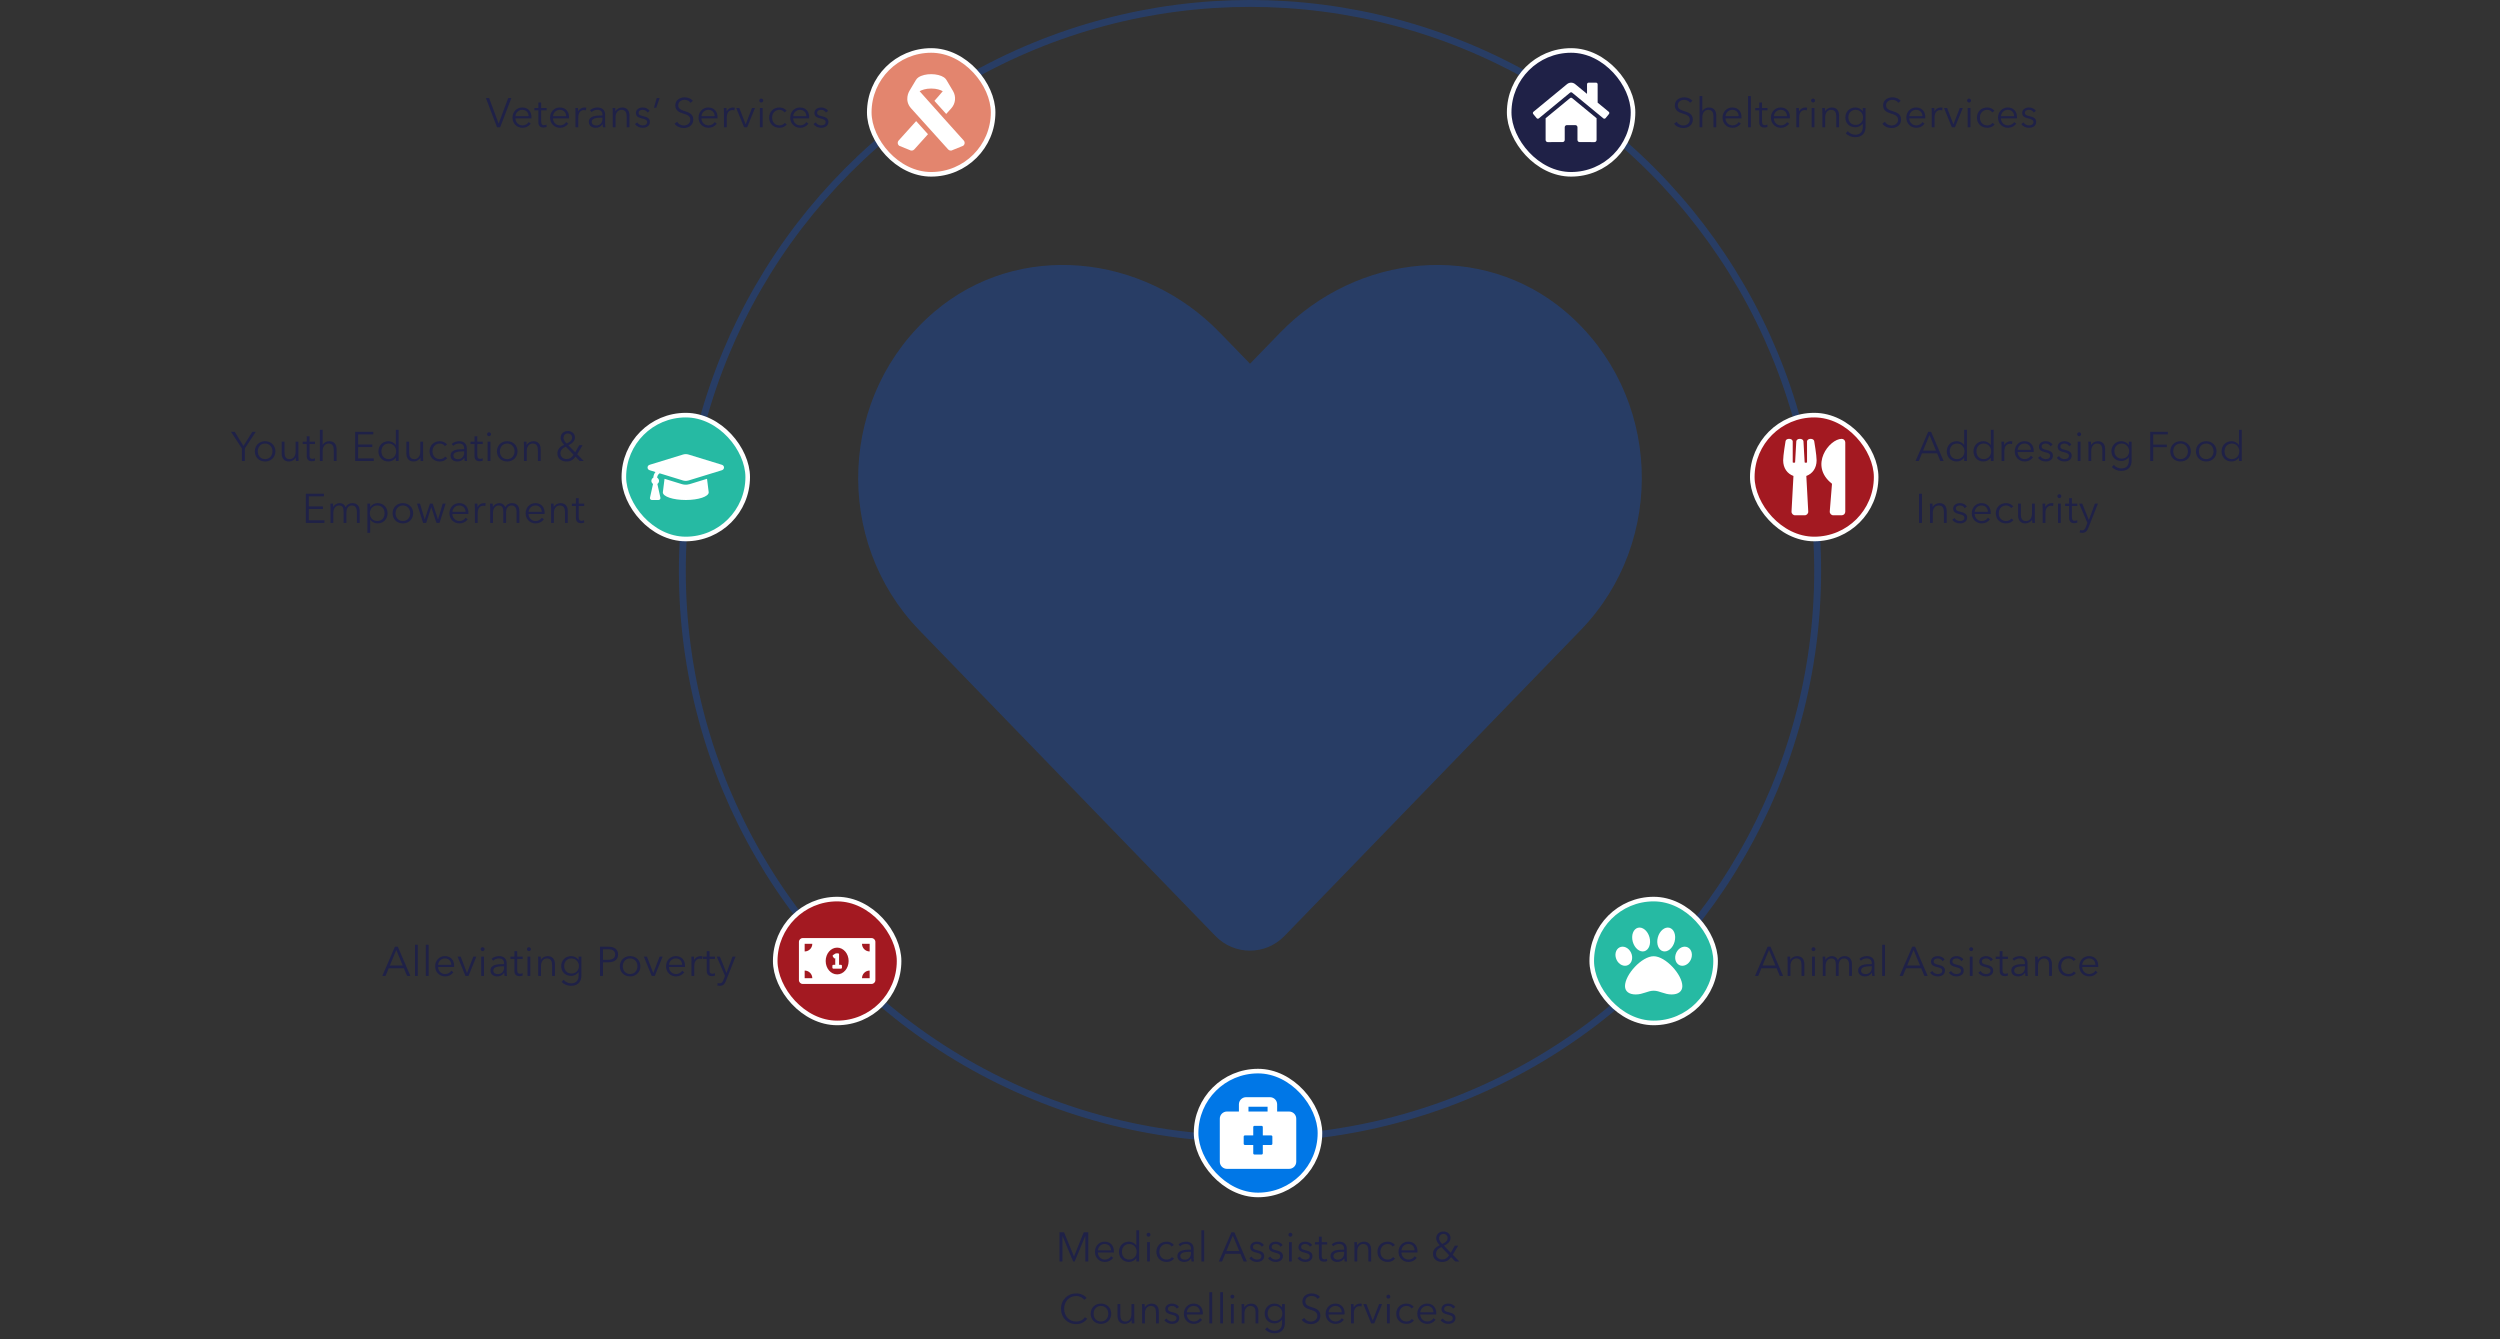
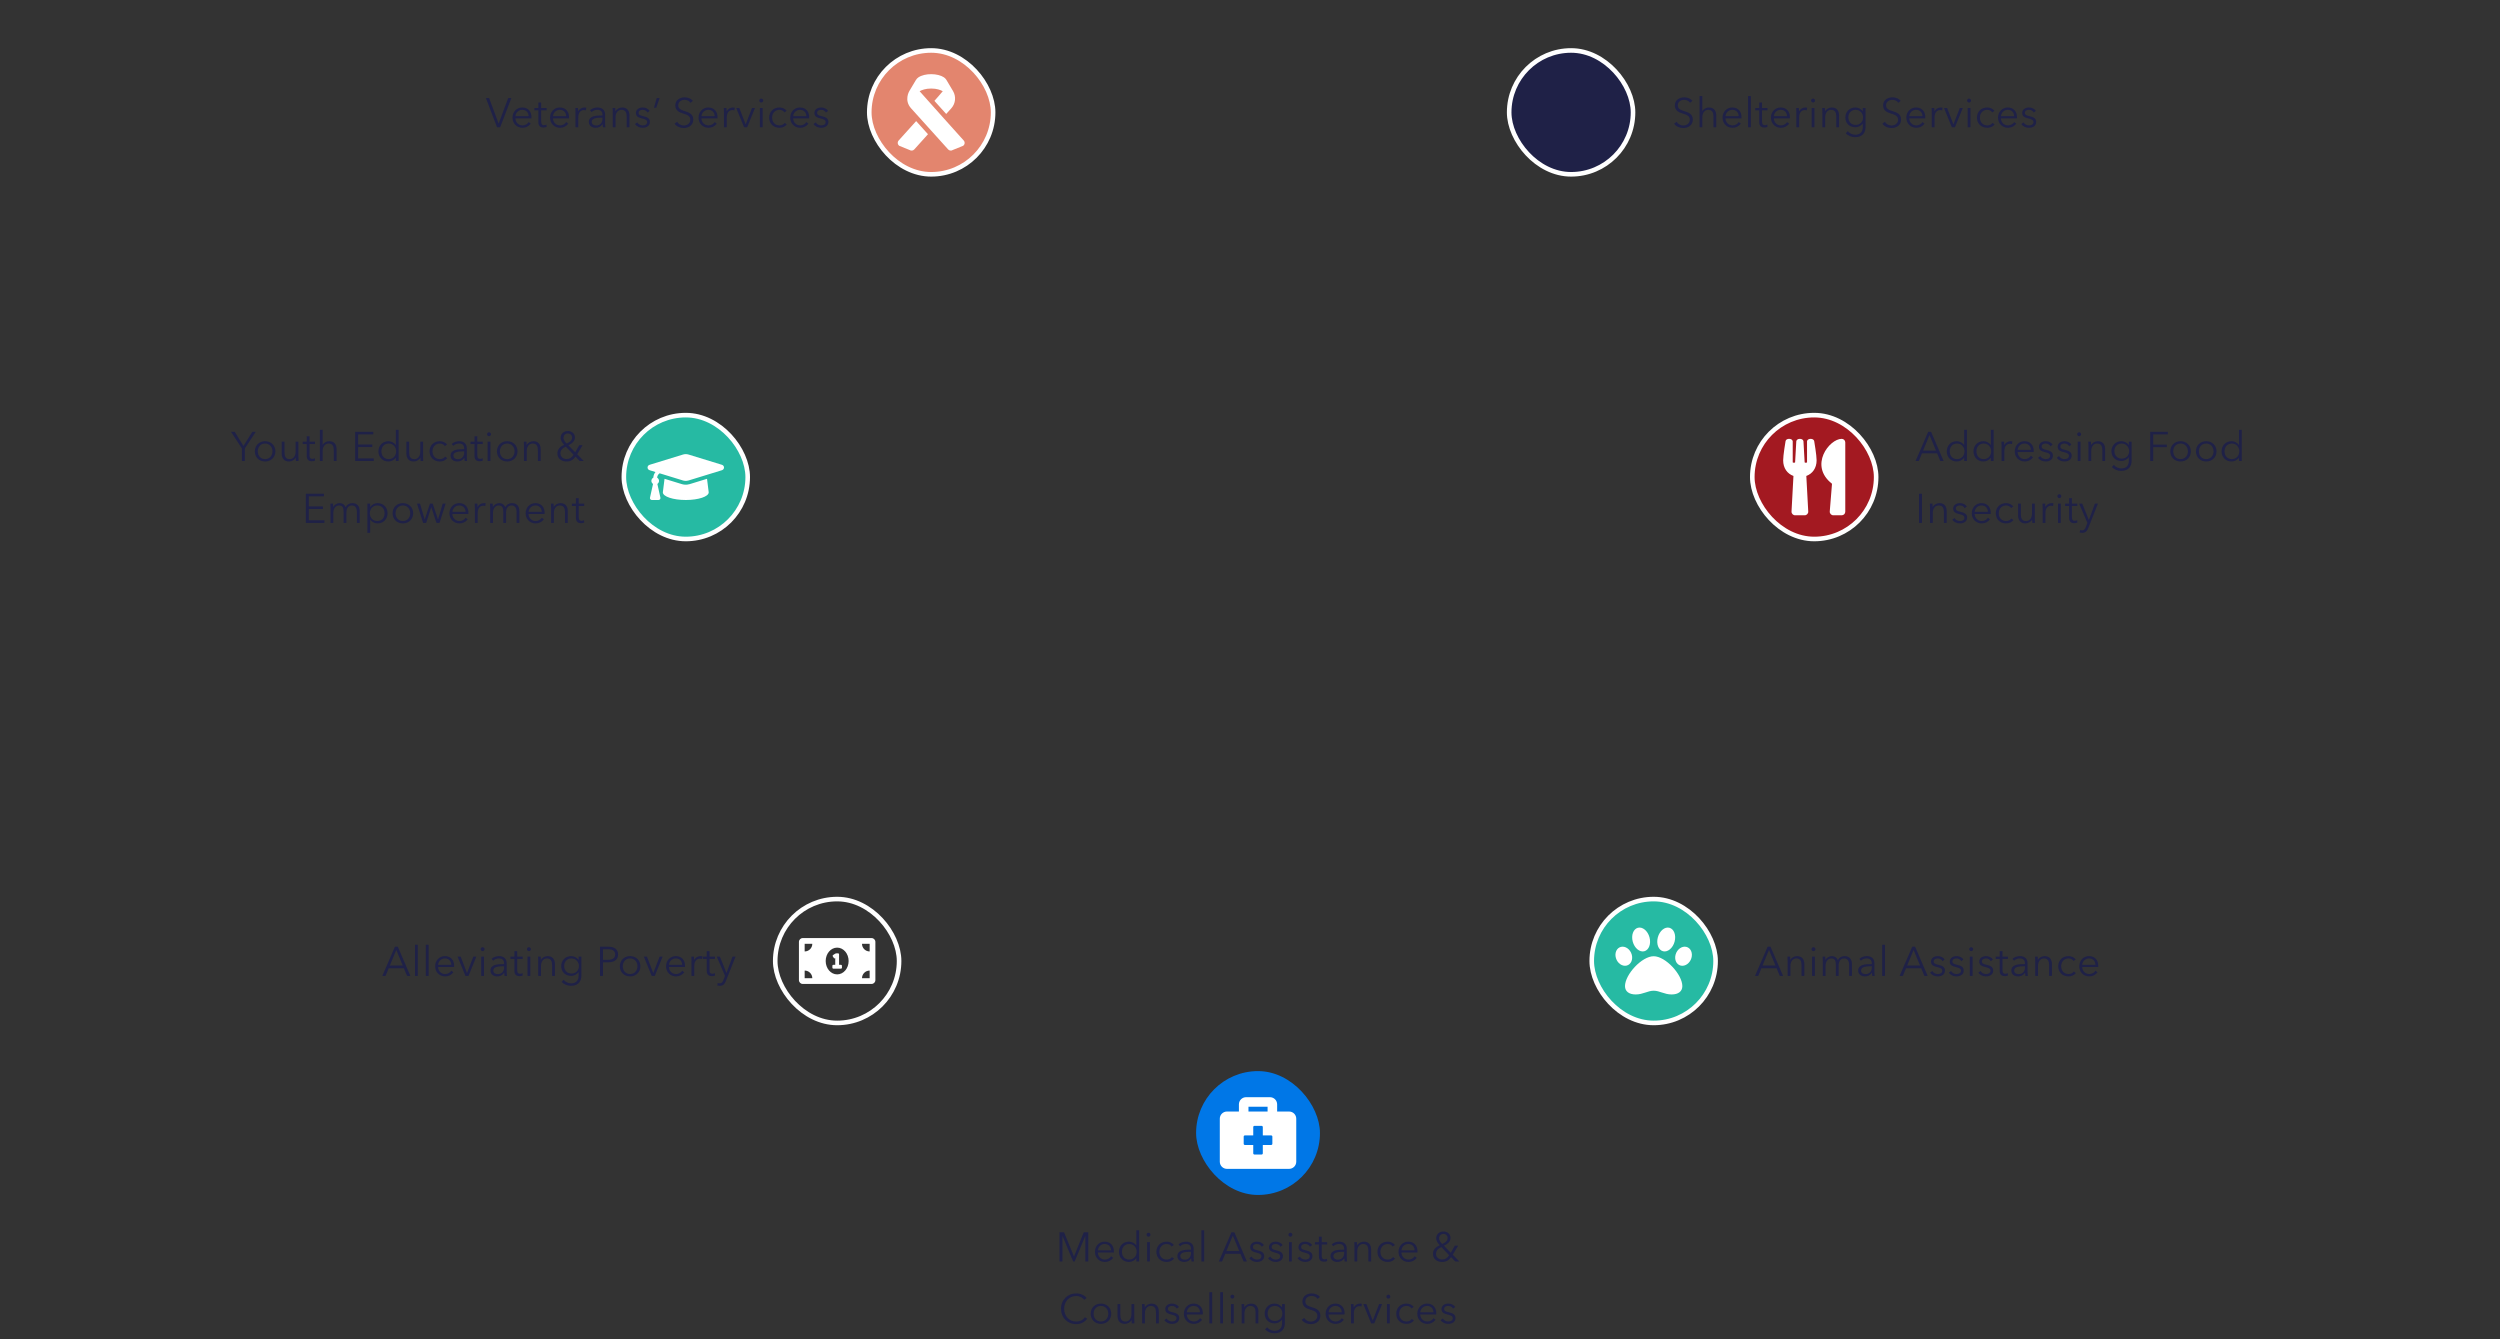
<svg xmlns="http://www.w3.org/2000/svg" width="1090" height="584" viewBox="0 0 1090 584" fill="none">
  <rect x="0" y="0" width="1090" height="584" fill="#333333" stroke="none" />
-   <path d="M682.67 135.963C646.102 104.8 591.717 110.405 558.151 145.039L545.005 158.585L531.859 145.039C498.361 110.405 443.909 104.8 407.34 135.963C365.433 171.731 363.231 235.925 400.734 274.696L529.857 408.023C538.199 416.632 551.745 416.632 560.086 408.023L689.21 274.696C726.779 235.925 724.577 171.731 682.67 135.963Z" fill="#0A5EFD" fill-opacity="0.25" />
-   <circle cx="545" cy="249" r="247.5" stroke="#0A5EFD" stroke-opacity="0.25" stroke-width="3" />
  <path d="M169.488 422.152H176.076L177.48 425.5H178.92L173.448 412.756H172.188L166.68 425.5H168.102L169.488 422.152ZM172.782 414.196L175.59 420.964H169.974L172.782 414.196ZM182.164 411.892H180.94V425.5H182.164V411.892ZM186.879 411.892H185.655V425.5H186.879V411.892ZM191.018 420.64C191.126 419.2 192.332 417.886 193.97 417.886C195.716 417.886 196.688 419.056 196.76 420.64H191.018ZM198.002 421.036C198.002 418.732 196.616 416.86 193.97 416.86C191.576 416.86 189.722 418.75 189.722 421.288C189.722 423.826 191.576 425.716 194.078 425.716C195.464 425.716 196.706 425.194 197.696 423.934L196.778 423.214C196.31 423.97 195.338 424.672 194.078 424.672C192.35 424.672 191.036 423.304 191 421.612H197.984C198.002 421.396 198.002 421.198 198.002 421.036ZM207.691 417.076H206.377L203.623 424.204H203.587L200.851 417.076H199.483L202.921 425.5H204.271L207.691 417.076ZM211.026 417.076H209.802V425.5H211.026V417.076ZM211.278 413.836C211.278 413.332 210.846 412.972 210.414 412.972C209.982 412.972 209.55 413.332 209.55 413.836C209.55 414.34 209.982 414.7 210.414 414.7C210.846 414.7 211.278 414.34 211.278 413.836ZM219.774 420.334C216.696 420.334 213.834 420.568 213.834 423.16C213.834 425.032 215.472 425.716 216.75 425.716C218.1 425.716 219.036 425.248 219.81 424.132H219.846C219.846 424.582 219.9 425.086 219.972 425.5H221.07C220.98 425.032 220.926 424.258 220.926 423.61V419.92C220.926 417.868 219.468 416.86 217.65 416.86C216.21 416.86 215.022 417.382 214.338 418.066L215.022 418.876C215.616 418.282 216.534 417.886 217.524 417.886C218.982 417.886 219.774 418.606 219.774 420.064V420.334ZM219.774 421.288V421.918C219.774 423.412 218.802 424.708 217.074 424.708C216.12 424.708 215.094 424.312 215.094 423.106C215.094 421.504 217.416 421.288 219.414 421.288H219.774ZM227.881 417.076H225.505V414.7H224.281V417.076H222.535V418.102H224.281V423.358C224.281 425.212 225.541 425.608 226.441 425.608C226.999 425.608 227.449 425.518 227.881 425.356L227.827 424.294C227.503 424.456 227.107 424.564 226.765 424.564C226.027 424.564 225.505 424.276 225.505 423.016V418.102H227.881V417.076ZM231.218 417.076H229.994V425.5H231.218V417.076ZM231.47 413.836C231.47 413.332 231.038 412.972 230.606 412.972C230.174 412.972 229.742 413.332 229.742 413.836C229.742 414.34 230.174 414.7 230.606 414.7C231.038 414.7 231.47 414.34 231.47 413.836ZM234.584 417.076C234.638 417.652 234.656 418.48 234.656 418.93V425.5H235.88V421.18C235.88 418.93 237.14 417.886 238.436 417.886C240.2 417.886 240.722 419.074 240.722 420.838V425.5H241.946V420.334C241.946 418.246 240.884 416.86 238.742 416.86C237.554 416.86 236.33 417.544 235.862 418.516H235.826C235.826 418.156 235.79 417.526 235.754 417.076H234.584ZM244.863 428.128C245.853 429.172 247.365 429.82 248.913 429.82C252.639 429.82 253.485 427.264 253.485 425.428V417.076H252.261V418.534H252.225C251.559 417.454 250.263 416.86 249.039 416.86C246.411 416.86 244.683 418.822 244.683 421.216C244.683 423.682 246.411 425.5 249.039 425.5C250.263 425.5 251.577 424.888 252.225 423.844H252.261V425.428C252.261 427.246 251.379 428.74 248.967 428.74C247.689 428.74 246.411 428.056 245.745 427.192L244.863 428.128ZM245.979 421.18C245.979 419.416 247.131 417.886 249.165 417.886C251.055 417.886 252.405 419.416 252.405 421.18C252.405 423.124 251.055 424.456 249.165 424.456C247.131 424.456 245.979 422.944 245.979 421.18ZM261.6 425.5H262.896V419.578H265.164C267.756 419.578 269.502 418.444 269.502 416.158C269.502 413.872 267.792 412.756 265.2 412.756H261.6V425.5ZM262.896 413.872H265.092C267.054 413.872 268.206 414.592 268.206 416.158C268.206 417.67 267.108 418.48 265.092 418.48H262.896V413.872ZM279.219 421.288C279.219 418.75 277.347 416.86 274.719 416.86C272.109 416.86 270.237 418.75 270.237 421.288C270.237 423.826 272.109 425.716 274.719 425.716C277.347 425.716 279.219 423.826 279.219 421.288ZM277.923 421.288C277.923 423.178 276.681 424.672 274.719 424.672C272.775 424.672 271.533 423.178 271.533 421.288C271.533 419.398 272.775 417.886 274.719 417.886C276.681 417.886 277.923 419.398 277.923 421.288ZM288.909 417.076H287.595L284.841 424.204H284.805L282.069 417.076H280.701L284.139 425.5H285.489L288.909 417.076ZM291.686 420.64C291.794 419.2 293 417.886 294.638 417.886C296.384 417.886 297.356 419.056 297.428 420.64H291.686ZM298.67 421.036C298.67 418.732 297.284 416.86 294.638 416.86C292.244 416.86 290.39 418.75 290.39 421.288C290.39 423.826 292.244 425.716 294.746 425.716C296.132 425.716 297.374 425.194 298.364 423.934L297.446 423.214C296.978 423.97 296.006 424.672 294.746 424.672C293.018 424.672 291.704 423.304 291.668 421.612H298.652C298.67 421.396 298.67 421.198 298.67 421.036ZM301.483 418.93V425.5H302.707V421.18C302.707 418.93 303.877 417.994 305.173 417.994C305.497 417.994 305.893 418.048 306.037 418.102L306.199 416.95C305.947 416.878 305.695 416.86 305.389 416.86C304.201 416.86 303.157 417.544 302.689 418.516H302.653C302.653 418.156 302.617 417.526 302.581 417.076H301.411C301.465 417.652 301.483 418.48 301.483 418.93ZM311.736 417.076H309.36V414.7H308.136V417.076H306.39V418.102H308.136V423.358C308.136 425.212 309.396 425.608 310.296 425.608C310.854 425.608 311.304 425.518 311.736 425.356L311.682 424.294C311.358 424.456 310.962 424.564 310.62 424.564C309.882 424.564 309.36 424.276 309.36 423.016V418.102H311.736V417.076ZM313.867 417.076H312.499L316.099 425.482L315.415 427.246C315.055 428.2 314.623 428.74 313.795 428.74C313.471 428.74 313.165 428.686 312.895 428.596L312.769 429.712C313.129 429.784 313.507 429.82 313.867 429.82C315.325 429.82 316.009 428.974 316.513 427.678L320.707 417.076H319.375L316.765 424.186H316.729L313.867 417.076Z" fill="#1F2147" />
-   <rect x="338" y="392" width="54" height="54" rx="27" fill="#A31921" />
  <path d="M366.666 420.667H365.833V416.083C365.833 415.853 365.647 415.667 365.416 415.667H364.709C364.462 415.667 364.221 415.74 364.016 415.877L363.217 416.409C363.172 416.439 363.133 416.478 363.102 416.524C363.072 416.569 363.051 416.62 363.04 416.674C363.029 416.727 363.029 416.783 363.04 416.836C363.05 416.89 363.071 416.941 363.102 416.986L363.564 417.68C363.595 417.725 363.634 417.764 363.679 417.795C363.724 417.825 363.775 417.846 363.829 417.857C363.883 417.868 363.938 417.868 363.992 417.857C364.045 417.847 364.096 417.826 364.142 417.795L364.166 417.779V420.667H363.333C363.103 420.667 362.916 420.853 362.916 421.083V421.917C362.916 422.147 363.103 422.333 363.333 422.333H366.666C366.897 422.333 367.083 422.147 367.083 421.917V421.083C367.083 420.853 366.897 420.667 366.666 420.667ZM380 409H350C349.079 409 348.333 409.746 348.333 410.667V427.333C348.333 428.254 349.079 429 350 429H380C380.92 429 381.666 428.254 381.666 427.333V410.667C381.666 409.746 380.92 409 380 409ZM350.833 426.5V423.167C352.674 423.167 354.166 424.659 354.166 426.5H350.833ZM350.833 414.833V411.5H354.166C354.166 413.341 352.674 414.833 350.833 414.833ZM365 424.833C362.238 424.833 360 422.221 360 419C360 415.778 362.238 413.167 365 413.167C367.761 413.167 370 415.778 370 419C370 422.222 367.76 424.833 365 424.833ZM379.166 426.5H375.833C375.833 424.659 377.325 423.167 379.166 423.167V426.5ZM379.166 414.833C377.325 414.833 375.833 413.341 375.833 411.5H379.166V414.833Z" fill="white" />
  <rect x="338" y="392" width="54" height="54" rx="27" stroke="white" stroke-width="2" />
  <path d="M106.764 195.51L111.534 188.256H110.022L106.152 194.43L102.318 188.256H100.698L105.468 195.51V201H106.764V195.51ZM120.079 196.788C120.079 194.25 118.207 192.36 115.579 192.36C112.969 192.36 111.097 194.25 111.097 196.788C111.097 199.326 112.969 201.216 115.579 201.216C118.207 201.216 120.079 199.326 120.079 196.788ZM118.783 196.788C118.783 198.678 117.541 200.172 115.579 200.172C113.635 200.172 112.393 198.678 112.393 196.788C112.393 194.898 113.635 193.386 115.579 193.386C117.541 193.386 118.783 194.898 118.783 196.788ZM130.183 201C130.129 200.424 130.111 199.596 130.111 199.146V192.576H128.887V196.896C128.887 199.146 127.627 200.19 126.331 200.19C124.567 200.19 124.045 199.002 124.045 197.238V192.576H122.821V197.742C122.821 199.83 123.883 201.216 126.025 201.216C127.213 201.216 128.437 200.532 128.905 199.56H128.941C128.941 199.92 128.977 200.55 129.013 201H130.183ZM137.33 192.576H134.954V190.2H133.73V192.576H131.984V193.602H133.73V198.858C133.73 200.712 134.99 201.108 135.89 201.108C136.448 201.108 136.898 201.018 137.33 200.856L137.276 199.794C136.952 199.956 136.556 200.064 136.214 200.064C135.476 200.064 134.954 199.776 134.954 198.516V193.602H137.33V192.576ZM140.685 193.962V187.392H139.461V201H140.685V196.68C140.685 194.43 141.945 193.386 143.241 193.386C145.005 193.386 145.527 194.574 145.527 196.338V201H146.751V195.834C146.751 193.746 145.689 192.36 143.547 192.36C142.359 192.36 141.171 192.99 140.721 193.962H140.685ZM156.147 194.934H162.321V193.8H156.147V189.408H162.753V188.256H154.851V201H162.969V199.848H156.147V194.934ZM172.541 199.578H172.577V201H173.801V187.392H172.577V194.034H172.541C171.821 192.936 170.561 192.36 169.355 192.36C166.727 192.36 164.999 194.304 164.999 196.788C164.999 199.272 166.727 201.216 169.355 201.216C170.561 201.216 171.821 200.64 172.541 199.578ZM166.295 196.788C166.295 194.916 167.447 193.386 169.481 193.386C171.371 193.386 172.721 194.862 172.721 196.788C172.721 198.714 171.371 200.172 169.481 200.172C167.447 200.172 166.295 198.66 166.295 196.788ZM184.542 201C184.488 200.424 184.47 199.596 184.47 199.146V192.576H183.246V196.896C183.246 199.146 181.986 200.19 180.69 200.19C178.926 200.19 178.404 199.002 178.404 197.238V192.576H177.18V197.742C177.18 199.83 178.242 201.216 180.384 201.216C181.572 201.216 182.796 200.532 183.264 199.56H183.3C183.3 199.92 183.336 200.55 183.372 201H184.542ZM194.911 193.818C194.191 192.846 192.913 192.36 191.779 192.36C189.061 192.36 187.279 194.25 187.279 196.788C187.279 199.326 189.061 201.216 191.779 201.216C193.237 201.216 194.263 200.64 194.983 199.758L194.065 199.074C193.579 199.722 192.841 200.172 191.779 200.172C189.817 200.172 188.575 198.696 188.575 196.788C188.575 194.862 189.835 193.386 191.797 193.386C192.715 193.386 193.561 193.854 193.957 194.502L194.911 193.818ZM202.381 195.834C199.303 195.834 196.441 196.068 196.441 198.66C196.441 200.532 198.079 201.216 199.357 201.216C200.707 201.216 201.643 200.748 202.417 199.632H202.453C202.453 200.082 202.507 200.586 202.579 201H203.677C203.587 200.532 203.533 199.758 203.533 199.11V195.42C203.533 193.368 202.075 192.36 200.257 192.36C198.817 192.36 197.629 192.882 196.945 193.566L197.629 194.376C198.223 193.782 199.141 193.386 200.131 193.386C201.589 193.386 202.381 194.106 202.381 195.564V195.834ZM202.381 196.788V197.418C202.381 198.912 201.409 200.208 199.681 200.208C198.727 200.208 197.701 199.812 197.701 198.606C197.701 197.004 200.023 196.788 202.021 196.788H202.381ZM210.488 192.576H208.112V190.2H206.888V192.576H205.142V193.602H206.888V198.858C206.888 200.712 208.148 201.108 209.048 201.108C209.606 201.108 210.056 201.018 210.488 200.856L210.434 199.794C210.11 199.956 209.714 200.064 209.372 200.064C208.634 200.064 208.112 199.776 208.112 198.516V193.602H210.488V192.576ZM213.825 192.576H212.601V201H213.825V192.576ZM214.077 189.336C214.077 188.832 213.645 188.472 213.213 188.472C212.781 188.472 212.349 188.832 212.349 189.336C212.349 189.84 212.781 190.2 213.213 190.2C213.645 190.2 214.077 189.84 214.077 189.336ZM225.633 196.788C225.633 194.25 223.761 192.36 221.133 192.36C218.523 192.36 216.651 194.25 216.651 196.788C216.651 199.326 218.523 201.216 221.133 201.216C223.761 201.216 225.633 199.326 225.633 196.788ZM224.337 196.788C224.337 198.678 223.095 200.172 221.133 200.172C219.189 200.172 217.947 198.678 217.947 196.788C217.947 194.898 219.189 193.386 221.133 193.386C223.095 193.386 224.337 194.898 224.337 196.788ZM228.375 192.576C228.429 193.152 228.447 193.98 228.447 194.43V201H229.671V196.68C229.671 194.43 230.931 193.386 232.227 193.386C233.991 193.386 234.513 194.574 234.513 196.338V201H235.737V195.834C235.737 193.746 234.675 192.36 232.533 192.36C231.345 192.36 230.121 193.044 229.653 194.016H229.617C229.617 193.656 229.581 193.026 229.545 192.576H228.375ZM254.008 194.106H252.55L250.786 197.202L247.816 194.142C249.238 193.44 250.678 192.468 250.678 190.794C250.678 188.976 249.292 187.932 247.6 187.932C245.854 187.932 244.432 189.03 244.432 190.938C244.432 192.108 245.206 193.116 245.98 193.908C244.306 194.646 243.028 195.762 243.028 197.688C243.028 199.974 244.828 201.216 247.006 201.216C248.734 201.216 249.886 200.55 250.93 199.11L252.73 201H254.53L251.668 198.048L254.008 194.106ZM249.418 190.794C249.418 192.108 248.212 192.846 247.078 193.368C246.592 192.972 245.692 191.874 245.692 190.956C245.692 189.768 246.502 188.994 247.618 188.994C248.644 188.994 249.418 189.75 249.418 190.794ZM250.066 198.264C249.256 199.506 248.41 200.136 247.024 200.136C245.566 200.136 244.36 199.146 244.36 197.706C244.36 196.338 245.17 195.42 246.7 194.736L250.066 198.264ZM134.635 221.934H140.809V220.8H134.635V216.408H141.241V215.256H133.339V228H141.457V226.848H134.635V221.934ZM145.306 221.016H145.27C145.27 220.656 145.234 220.026 145.198 219.576H144.028C144.082 220.152 144.1 220.98 144.1 221.43V228H145.324V223.68C145.324 221.43 146.602 220.386 147.772 220.386C149.41 220.386 149.806 221.448 149.806 223.086V228H151.03V223.518C151.03 221.952 151.66 220.386 153.424 220.386C155.008 220.386 155.602 221.574 155.602 223.338V228H156.826V222.834C156.826 220.746 155.764 219.36 153.622 219.36C152.272 219.36 151.246 219.99 150.67 221.142C150.112 219.702 148.996 219.36 148.078 219.36C146.872 219.36 145.792 220.044 145.306 221.016ZM161.394 226.578H161.448C162.15 227.622 163.41 228.216 164.616 228.216C167.244 228.216 168.972 226.272 168.972 223.788C168.972 221.304 167.244 219.36 164.616 219.36C163.41 219.36 162.15 219.936 161.448 221.034H161.394V219.576H160.17V232.32H161.394V226.578ZM167.676 223.788C167.676 225.66 166.524 227.172 164.49 227.172C162.6 227.172 161.25 225.714 161.25 223.788C161.25 221.862 162.6 220.386 164.49 220.386C166.524 220.386 167.676 221.916 167.676 223.788ZM180.146 223.788C180.146 221.25 178.274 219.36 175.646 219.36C173.036 219.36 171.164 221.25 171.164 223.788C171.164 226.326 173.036 228.216 175.646 228.216C178.274 228.216 180.146 226.326 180.146 223.788ZM178.85 223.788C178.85 225.678 177.608 227.172 175.646 227.172C173.702 227.172 172.46 225.678 172.46 223.788C172.46 221.898 173.702 220.386 175.646 220.386C177.608 220.386 178.85 221.898 178.85 223.788ZM181.808 219.576L184.472 228H185.804L188.018 221.178H188.054L190.304 228H191.636L194.3 219.576H193.004L190.988 226.416H190.952L188.648 219.576H187.46L185.192 226.416H185.156L183.122 219.576H181.808ZM197.254 223.14C197.362 221.7 198.568 220.386 200.206 220.386C201.952 220.386 202.924 221.556 202.996 223.14H197.254ZM204.238 223.536C204.238 221.232 202.852 219.36 200.206 219.36C197.812 219.36 195.958 221.25 195.958 223.788C195.958 226.326 197.812 228.216 200.314 228.216C201.7 228.216 202.942 227.694 203.932 226.434L203.014 225.714C202.546 226.47 201.574 227.172 200.314 227.172C198.586 227.172 197.272 225.804 197.236 224.112H204.22C204.238 223.896 204.238 223.698 204.238 223.536ZM207.05 221.43V228H208.274V223.68C208.274 221.43 209.444 220.494 210.74 220.494C211.064 220.494 211.46 220.548 211.604 220.602L211.766 219.45C211.514 219.378 211.262 219.36 210.956 219.36C209.768 219.36 208.724 220.044 208.256 221.016H208.22C208.22 220.656 208.184 220.026 208.148 219.576H206.978C207.032 220.152 207.05 220.98 207.05 221.43ZM214.923 221.016H214.887C214.887 220.656 214.851 220.026 214.815 219.576H213.645C213.699 220.152 213.717 220.98 213.717 221.43V228H214.941V223.68C214.941 221.43 216.219 220.386 217.389 220.386C219.027 220.386 219.423 221.448 219.423 223.086V228H220.647V223.518C220.647 221.952 221.277 220.386 223.041 220.386C224.625 220.386 225.219 221.574 225.219 223.338V228H226.443V222.834C226.443 220.746 225.381 219.36 223.239 219.36C221.889 219.36 220.863 219.99 220.287 221.142C219.729 219.702 218.613 219.36 217.695 219.36C216.489 219.36 215.409 220.044 214.923 221.016ZM230.471 223.14C230.579 221.7 231.785 220.386 233.423 220.386C235.169 220.386 236.141 221.556 236.213 223.14H230.471ZM237.455 223.536C237.455 221.232 236.069 219.36 233.423 219.36C231.029 219.36 229.175 221.25 229.175 223.788C229.175 226.326 231.029 228.216 233.531 228.216C234.917 228.216 236.159 227.694 237.149 226.434L236.231 225.714C235.763 226.47 234.791 227.172 233.531 227.172C231.803 227.172 230.489 225.804 230.453 224.112H237.437C237.455 223.896 237.455 223.698 237.455 223.536ZM240.196 219.576C240.25 220.152 240.268 220.98 240.268 221.43V228H241.492V223.68C241.492 221.43 242.752 220.386 244.048 220.386C245.812 220.386 246.334 221.574 246.334 223.338V228H247.558V222.834C247.558 220.746 246.496 219.36 244.354 219.36C243.166 219.36 241.942 220.044 241.474 221.016H241.438C241.438 220.656 241.402 220.026 241.366 219.576H240.196ZM254.705 219.576H252.329V217.2H251.105V219.576H249.359V220.602H251.105V225.858C251.105 227.712 252.365 228.108 253.265 228.108C253.823 228.108 254.273 228.018 254.705 227.856L254.651 226.794C254.327 226.956 253.931 227.064 253.589 227.064C252.851 227.064 252.329 226.776 252.329 225.516V220.602H254.705V219.576Z" fill="#1F2147" />
  <rect x="272" y="181" width="54" height="54" rx="27" fill="#26BAA3" />
  <path d="M314.746 202.646L300.218 198.182C299.427 197.939 298.572 197.939 297.781 198.182L283.253 202.646C282.026 203.023 282.026 204.644 283.253 205.02L285.785 205.799C285.23 206.486 284.888 207.324 284.854 208.241C284.353 208.529 283.999 209.048 283.999 209.667C283.999 210.228 284.295 210.701 284.721 211.003L283.392 216.986C283.276 217.506 283.672 218 284.205 218H287.127C287.66 218 288.056 217.506 287.941 216.986L286.611 211.003C287.037 210.701 287.333 210.228 287.333 209.667C287.333 209.064 286.996 208.56 286.517 208.267C286.557 207.485 286.957 206.793 287.595 206.355L297.781 209.485C298.253 209.629 299.158 209.81 300.218 209.485L314.746 205.021C315.973 204.644 315.973 203.023 314.746 202.646ZM300.707 211.078C299.221 211.534 297.955 211.282 297.291 211.078L289.738 208.757L288.999 214.667C288.999 216.508 293.477 218 298.999 218C304.522 218 309 216.508 309 214.667L308.261 208.757L300.707 211.078Z" fill="white" />
  <rect x="272" y="181" width="54" height="54" rx="27" stroke="white" stroke-width="2" />
  <rect x="521.5" y="467" width="54" height="54" rx="27" fill="#0077E7" />
  <path d="M562.041 484.625H556.833V481.5C556.833 479.775 555.433 478.375 553.708 478.375H543.291C541.566 478.375 540.166 479.775 540.166 481.5V484.625H534.958C533.233 484.625 531.833 486.025 531.833 487.75V506.5C531.833 508.225 533.233 509.625 534.958 509.625H562.041C563.767 509.625 565.166 508.225 565.166 506.5V487.75C565.166 486.025 563.767 484.625 562.041 484.625ZM544.333 482.542H552.666V484.625H544.333V482.542ZM554.75 498.688C554.75 498.974 554.515 499.208 554.229 499.208H550.583V502.854C550.583 503.141 550.349 503.375 550.062 503.375H546.937C546.651 503.375 546.416 503.141 546.416 502.854V499.208H542.771C542.484 499.208 542.25 498.974 542.25 498.688V495.562C542.25 495.276 542.484 495.042 542.771 495.042H546.416V491.396C546.416 491.109 546.651 490.875 546.937 490.875H550.062C550.349 490.875 550.583 491.109 550.583 491.396V495.042H554.229C554.515 495.042 554.75 495.276 554.75 495.562V498.688Z" fill="white" />
-   <rect x="521.5" y="467" width="54" height="54" rx="27" stroke="white" stroke-width="2" />
  <path d="M463.923 537.256H461.943V550H463.239V538.93H463.275L467.883 550H468.567L473.175 538.93H473.211V550H474.507V537.256H472.527L468.261 547.804H468.243L463.923 537.256ZM478.678 545.14C478.786 543.7 479.992 542.386 481.63 542.386C483.376 542.386 484.348 543.556 484.42 545.14H478.678ZM485.662 545.536C485.662 543.232 484.276 541.36 481.63 541.36C479.236 541.36 477.382 543.25 477.382 545.788C477.382 548.326 479.236 550.216 481.738 550.216C483.124 550.216 484.366 549.694 485.356 548.434L484.438 547.714C483.97 548.47 482.998 549.172 481.738 549.172C480.01 549.172 478.696 547.804 478.66 546.112H485.644C485.662 545.896 485.662 545.698 485.662 545.536ZM495.405 548.578H495.441V550H496.665V536.392H495.441V543.034H495.405C494.685 541.936 493.425 541.36 492.219 541.36C489.591 541.36 487.863 543.304 487.863 545.788C487.863 548.272 489.591 550.216 492.219 550.216C493.425 550.216 494.685 549.64 495.405 548.578ZM489.159 545.788C489.159 543.916 490.311 542.386 492.345 542.386C494.235 542.386 495.585 543.862 495.585 545.788C495.585 547.714 494.235 549.172 492.345 549.172C490.311 549.172 489.159 547.66 489.159 545.788ZM501.358 541.576H500.134V550H501.358V541.576ZM501.61 538.336C501.61 537.832 501.178 537.472 500.746 537.472C500.314 537.472 499.882 537.832 499.882 538.336C499.882 538.84 500.314 539.2 500.746 539.2C501.178 539.2 501.61 538.84 501.61 538.336ZM511.816 542.818C511.096 541.846 509.818 541.36 508.684 541.36C505.966 541.36 504.184 543.25 504.184 545.788C504.184 548.326 505.966 550.216 508.684 550.216C510.142 550.216 511.168 549.64 511.888 548.758L510.97 548.074C510.484 548.722 509.746 549.172 508.684 549.172C506.722 549.172 505.48 547.696 505.48 545.788C505.48 543.862 506.74 542.386 508.702 542.386C509.62 542.386 510.466 542.854 510.862 543.502L511.816 542.818ZM519.286 544.834C516.208 544.834 513.346 545.068 513.346 547.66C513.346 549.532 514.984 550.216 516.262 550.216C517.612 550.216 518.548 549.748 519.322 548.632H519.358C519.358 549.082 519.412 549.586 519.484 550H520.582C520.492 549.532 520.438 548.758 520.438 548.11V544.42C520.438 542.368 518.98 541.36 517.162 541.36C515.722 541.36 514.534 541.882 513.85 542.566L514.534 543.376C515.128 542.782 516.046 542.386 517.036 542.386C518.494 542.386 519.286 543.106 519.286 544.564V544.834ZM519.286 545.788V546.418C519.286 547.912 518.314 549.208 516.586 549.208C515.632 549.208 514.606 548.812 514.606 547.606C514.606 546.004 516.928 545.788 518.926 545.788H519.286ZM525.031 536.392H523.807V550H525.031V536.392ZM534.218 546.652H540.806L542.21 550H543.65L538.178 537.256H536.918L531.41 550H532.832L534.218 546.652ZM537.512 538.696L540.32 545.464H534.704L537.512 538.696ZM551.051 542.872C550.511 541.918 549.269 541.36 548.099 541.36C546.569 541.36 545.093 542.098 545.093 543.808C545.093 545.41 546.515 545.842 547.505 546.076C549.107 546.454 549.989 546.814 549.989 547.696C549.989 548.794 549.053 549.172 548.009 549.172C547.019 549.172 546.101 548.596 545.669 547.858L544.697 548.578C545.471 549.712 546.749 550.216 548.027 550.216C549.575 550.216 551.195 549.532 551.195 547.606C551.195 546.292 550.259 545.554 548.279 545.14C546.893 544.852 546.263 544.492 546.263 543.7C546.263 542.764 547.163 542.386 548.045 542.386C548.981 542.386 549.755 542.872 550.115 543.574L551.051 542.872ZM559.229 542.872C558.689 541.918 557.447 541.36 556.277 541.36C554.747 541.36 553.271 542.098 553.271 543.808C553.271 545.41 554.693 545.842 555.683 546.076C557.285 546.454 558.167 546.814 558.167 547.696C558.167 548.794 557.231 549.172 556.187 549.172C555.197 549.172 554.279 548.596 553.847 547.858L552.875 548.578C553.649 549.712 554.927 550.216 556.205 550.216C557.753 550.216 559.373 549.532 559.373 547.606C559.373 546.292 558.437 545.554 556.457 545.14C555.071 544.852 554.441 544.492 554.441 543.7C554.441 542.764 555.341 542.386 556.223 542.386C557.159 542.386 557.933 542.872 558.293 543.574L559.229 542.872ZM563.231 541.576H562.007V550H563.231V541.576ZM563.483 538.336C563.483 537.832 563.051 537.472 562.619 537.472C562.187 537.472 561.755 537.832 561.755 538.336C561.755 538.84 562.187 539.2 562.619 539.2C563.051 539.2 563.483 538.84 563.483 538.336ZM572.087 542.872C571.547 541.918 570.305 541.36 569.135 541.36C567.605 541.36 566.129 542.098 566.129 543.808C566.129 545.41 567.551 545.842 568.541 546.076C570.143 546.454 571.025 546.814 571.025 547.696C571.025 548.794 570.089 549.172 569.045 549.172C568.055 549.172 567.137 548.596 566.705 547.858L565.733 548.578C566.507 549.712 567.785 550.216 569.063 550.216C570.611 550.216 572.231 549.532 572.231 547.606C572.231 546.292 571.295 545.554 569.315 545.14C567.929 544.852 567.299 544.492 567.299 543.7C567.299 542.764 568.199 542.386 569.081 542.386C570.017 542.386 570.791 542.872 571.151 543.574L572.087 542.872ZM578.645 541.576H576.269V539.2H575.045V541.576H573.299V542.602H575.045V547.858C575.045 549.712 576.305 550.108 577.205 550.108C577.763 550.108 578.213 550.018 578.645 549.856L578.591 548.794C578.267 548.956 577.871 549.064 577.529 549.064C576.791 549.064 576.269 548.776 576.269 547.516V542.602H578.645V541.576ZM586.05 544.834C582.972 544.834 580.11 545.068 580.11 547.66C580.11 549.532 581.748 550.216 583.026 550.216C584.376 550.216 585.312 549.748 586.086 548.632H586.122C586.122 549.082 586.176 549.586 586.248 550H587.346C587.256 549.532 587.202 548.758 587.202 548.11V544.42C587.202 542.368 585.744 541.36 583.926 541.36C582.486 541.36 581.298 541.882 580.614 542.566L581.298 543.376C581.892 542.782 582.81 542.386 583.8 542.386C585.258 542.386 586.05 543.106 586.05 544.564V544.834ZM586.05 545.788V546.418C586.05 547.912 585.078 549.208 583.35 549.208C582.396 549.208 581.37 548.812 581.37 547.606C581.37 546.004 583.692 545.788 585.69 545.788H586.05ZM590.464 541.576C590.518 542.152 590.536 542.98 590.536 543.43V550H591.76V545.68C591.76 543.43 593.02 542.386 594.316 542.386C596.08 542.386 596.602 543.574 596.602 545.338V550H597.826V544.834C597.826 542.746 596.764 541.36 594.622 541.36C593.434 541.36 592.21 542.044 591.742 543.016H591.706C591.706 542.656 591.67 542.026 591.634 541.576H590.464ZM608.195 542.818C607.475 541.846 606.197 541.36 605.063 541.36C602.345 541.36 600.563 543.25 600.563 545.788C600.563 548.326 602.345 550.216 605.063 550.216C606.521 550.216 607.547 549.64 608.267 548.758L607.349 548.074C606.863 548.722 606.125 549.172 605.063 549.172C603.101 549.172 601.859 547.696 601.859 545.788C601.859 543.862 603.119 542.386 605.081 542.386C605.999 542.386 606.845 542.854 607.241 543.502L608.195 542.818ZM611.039 545.14C611.147 543.7 612.353 542.386 613.991 542.386C615.737 542.386 616.709 543.556 616.781 545.14H611.039ZM618.023 545.536C618.023 543.232 616.637 541.36 613.991 541.36C611.597 541.36 609.743 543.25 609.743 545.788C609.743 548.326 611.597 550.216 614.099 550.216C615.485 550.216 616.727 549.694 617.717 548.434L616.799 547.714C616.331 548.47 615.359 549.172 614.099 549.172C612.371 549.172 611.057 547.804 611.021 546.112H618.005C618.023 545.896 618.023 545.698 618.023 545.536ZM635.757 543.106H634.299L632.535 546.202L629.565 543.142C630.987 542.44 632.427 541.468 632.427 539.794C632.427 537.976 631.041 536.932 629.349 536.932C627.603 536.932 626.181 538.03 626.181 539.938C626.181 541.108 626.955 542.116 627.729 542.908C626.055 543.646 624.777 544.762 624.777 546.688C624.777 548.974 626.577 550.216 628.755 550.216C630.483 550.216 631.635 549.55 632.679 548.11L634.479 550H636.279L633.417 547.048L635.757 543.106ZM631.167 539.794C631.167 541.108 629.961 541.846 628.827 542.368C628.341 541.972 627.441 540.874 627.441 539.956C627.441 538.768 628.251 537.994 629.367 537.994C630.393 537.994 631.167 538.75 631.167 539.794ZM631.815 547.264C631.005 548.506 630.159 549.136 628.773 549.136C627.315 549.136 626.109 548.146 626.109 546.706C626.109 545.338 626.919 544.42 628.449 543.736L631.815 547.264ZM473.001 574.3C472.119 575.614 470.715 576.19 469.257 576.19C465.981 576.19 463.965 573.598 463.965 570.628C463.965 567.658 465.963 565.066 469.257 565.066C470.877 565.066 472.155 565.912 472.695 566.74L473.775 565.948C472.893 564.706 471.111 563.932 469.239 563.932C465.441 563.932 462.597 566.758 462.597 570.628C462.597 574.498 465.387 577.324 469.239 577.324C471.525 577.324 473.163 576.226 474.009 574.948L473.001 574.3ZM484.503 572.788C484.503 570.25 482.631 568.36 480.003 568.36C477.393 568.36 475.521 570.25 475.521 572.788C475.521 575.326 477.393 577.216 480.003 577.216C482.631 577.216 484.503 575.326 484.503 572.788ZM483.207 572.788C483.207 574.678 481.965 576.172 480.003 576.172C478.059 576.172 476.817 574.678 476.817 572.788C476.817 570.898 478.059 569.386 480.003 569.386C481.965 569.386 483.207 570.898 483.207 572.788ZM494.607 577C494.553 576.424 494.535 575.596 494.535 575.146V568.576H493.311V572.896C493.311 575.146 492.051 576.19 490.755 576.19C488.991 576.19 488.469 575.002 488.469 573.238V568.576H487.245V573.742C487.245 575.83 488.307 577.216 490.449 577.216C491.637 577.216 492.861 576.532 493.329 575.56H493.365C493.365 575.92 493.401 576.55 493.437 577H494.607ZM497.884 568.576C497.938 569.152 497.956 569.98 497.956 570.43V577H499.18V572.68C499.18 570.43 500.44 569.386 501.736 569.386C503.5 569.386 504.022 570.574 504.022 572.338V577H505.246V571.834C505.246 569.746 504.184 568.36 502.042 568.36C500.854 568.36 499.63 569.044 499.162 570.016H499.126C499.126 569.656 499.09 569.026 499.054 568.576H497.884ZM514.013 569.872C513.473 568.918 512.231 568.36 511.061 568.36C509.531 568.36 508.055 569.098 508.055 570.808C508.055 572.41 509.477 572.842 510.467 573.076C512.069 573.454 512.951 573.814 512.951 574.696C512.951 575.794 512.015 576.172 510.971 576.172C509.981 576.172 509.063 575.596 508.631 574.858L507.659 575.578C508.433 576.712 509.711 577.216 510.989 577.216C512.537 577.216 514.157 576.532 514.157 574.606C514.157 573.292 513.221 572.554 511.241 572.14C509.855 571.852 509.225 571.492 509.225 570.7C509.225 569.764 510.125 569.386 511.007 569.386C511.943 569.386 512.717 569.872 513.077 570.574L514.013 569.872ZM517.457 572.14C517.565 570.7 518.771 569.386 520.409 569.386C522.155 569.386 523.127 570.556 523.199 572.14H517.457ZM524.441 572.536C524.441 570.232 523.055 568.36 520.409 568.36C518.015 568.36 516.161 570.25 516.161 572.788C516.161 575.326 518.015 577.216 520.517 577.216C521.903 577.216 523.145 576.694 524.135 575.434L523.217 574.714C522.749 575.47 521.777 576.172 520.517 576.172C518.789 576.172 517.475 574.804 517.439 573.112H524.423C524.441 572.896 524.441 572.698 524.441 572.536ZM528.514 563.392H527.29V577H528.514V563.392ZM533.229 563.392H532.005V577H533.229V563.392ZM537.926 568.576H536.702V577H537.926V568.576ZM538.178 565.336C538.178 564.832 537.746 564.472 537.314 564.472C536.882 564.472 536.45 564.832 536.45 565.336C536.45 565.84 536.882 566.2 537.314 566.2C537.746 566.2 538.178 565.84 538.178 565.336ZM541.292 568.576C541.346 569.152 541.364 569.98 541.364 570.43V577H542.588V572.68C542.588 570.43 543.848 569.386 545.144 569.386C546.908 569.386 547.43 570.574 547.43 572.338V577H548.654V571.834C548.654 569.746 547.592 568.36 545.45 568.36C544.262 568.36 543.038 569.044 542.57 570.016H542.534C542.534 569.656 542.498 569.026 542.462 568.576H541.292ZM551.571 579.628C552.561 580.672 554.073 581.32 555.621 581.32C559.347 581.32 560.193 578.764 560.193 576.928V568.576H558.969V570.034H558.933C558.267 568.954 556.971 568.36 555.747 568.36C553.119 568.36 551.391 570.322 551.391 572.716C551.391 575.182 553.119 577 555.747 577C556.971 577 558.285 576.388 558.933 575.344H558.969V576.928C558.969 578.746 558.087 580.24 555.675 580.24C554.397 580.24 553.119 579.556 552.453 578.692L551.571 579.628ZM552.687 572.68C552.687 570.916 553.839 569.386 555.873 569.386C557.763 569.386 559.113 570.916 559.113 572.68C559.113 574.624 557.763 575.956 555.873 575.956C553.839 575.956 552.687 574.444 552.687 572.68ZM575.508 565.48C574.896 564.652 573.618 563.932 571.908 563.932C570.036 563.932 567.84 564.976 567.84 567.442C567.84 569.746 569.568 570.484 571.26 571.006C572.88 571.51 574.374 571.96 574.374 573.742C574.374 575.38 572.862 576.208 571.548 576.208C570.216 576.208 569.19 575.506 568.632 574.606L567.516 575.434C568.434 576.694 569.982 577.324 571.53 577.324C573.546 577.324 575.688 576.208 575.688 573.652C575.688 571.096 573.708 570.52 571.908 569.926C570.486 569.458 569.136 569.044 569.136 567.424C569.136 565.786 570.594 565.03 571.854 565.03C573.06 565.03 573.942 565.534 574.482 566.308L575.508 565.48ZM579.26 572.14C579.368 570.7 580.574 569.386 582.212 569.386C583.958 569.386 584.93 570.556 585.002 572.14H579.26ZM586.244 572.536C586.244 570.232 584.858 568.36 582.212 568.36C579.818 568.36 577.964 570.25 577.964 572.788C577.964 575.326 579.818 577.216 582.32 577.216C583.706 577.216 584.948 576.694 585.938 575.434L585.02 574.714C584.552 575.47 583.58 576.172 582.32 576.172C580.592 576.172 579.278 574.804 579.242 573.112H586.226C586.244 572.896 586.244 572.698 586.244 572.536ZM589.057 570.43V577H590.281V572.68C590.281 570.43 591.451 569.494 592.747 569.494C593.071 569.494 593.467 569.548 593.611 569.602L593.773 568.45C593.521 568.378 593.269 568.36 592.963 568.36C591.775 568.36 590.731 569.044 590.263 570.016H590.227C590.227 569.656 590.191 569.026 590.155 568.576H588.985C589.039 569.152 589.057 569.98 589.057 570.43ZM602.599 568.576H601.285L598.531 575.704H598.495L595.759 568.576H594.391L597.829 577H599.179L602.599 568.576ZM605.934 568.576H604.71V577H605.934V568.576ZM606.186 565.336C606.186 564.832 605.754 564.472 605.322 564.472C604.89 564.472 604.458 564.832 604.458 565.336C604.458 565.84 604.89 566.2 605.322 566.2C605.754 566.2 606.186 565.84 606.186 565.336ZM616.392 569.818C615.672 568.846 614.394 568.36 613.26 568.36C610.542 568.36 608.76 570.25 608.76 572.788C608.76 575.326 610.542 577.216 613.26 577.216C614.718 577.216 615.744 576.64 616.464 575.758L615.546 575.074C615.06 575.722 614.322 576.172 613.26 576.172C611.298 576.172 610.056 574.696 610.056 572.788C610.056 570.862 611.316 569.386 613.278 569.386C614.196 569.386 615.042 569.854 615.438 570.502L616.392 569.818ZM619.236 572.14C619.344 570.7 620.55 569.386 622.188 569.386C623.934 569.386 624.906 570.556 624.978 572.14H619.236ZM626.22 572.536C626.22 570.232 624.834 568.36 622.188 568.36C619.794 568.36 617.94 570.25 617.94 572.788C617.94 575.326 619.794 577.216 622.296 577.216C623.682 577.216 624.924 576.694 625.914 575.434L624.996 574.714C624.528 575.47 623.556 576.172 622.296 576.172C620.568 576.172 619.254 574.804 619.218 573.112H626.202C626.22 572.896 626.22 572.698 626.22 572.536ZM634.451 569.872C633.911 568.918 632.669 568.36 631.499 568.36C629.969 568.36 628.493 569.098 628.493 570.808C628.493 572.41 629.915 572.842 630.905 573.076C632.507 573.454 633.389 573.814 633.389 574.696C633.389 575.794 632.453 576.172 631.409 576.172C630.419 576.172 629.501 575.596 629.069 574.858L628.097 575.578C628.871 576.712 630.149 577.216 631.427 577.216C632.975 577.216 634.595 576.532 634.595 574.606C634.595 573.292 633.659 572.554 631.679 572.14C630.293 571.852 629.663 571.492 629.663 570.7C629.663 569.764 630.563 569.386 631.445 569.386C632.381 569.386 633.155 569.872 633.515 570.574L634.451 569.872Z" fill="#1F2147" />
  <rect x="694" y="392" width="54" height="54" rx="27" fill="#26BAA3" />
  <path d="M721 416.916C715.83 416.916 708.5 424.908 708.5 429.953C708.5 432.225 710.246 433.583 713.171 433.583C716.35 433.583 718.45 431.95 721 431.95C723.572 431.95 725.678 433.583 728.829 433.583C731.754 433.583 733.5 432.225 733.5 429.953C733.5 424.908 726.17 416.916 721 416.916ZM711.412 416.095C710.734 413.84 708.649 412.379 706.753 412.832C704.857 413.285 703.869 415.481 704.546 417.737C705.223 419.992 707.309 421.453 709.205 421C711.101 420.547 712.089 418.351 711.412 416.095ZM716.927 414.743C718.941 414.213 719.949 411.491 719.178 408.664C718.408 405.838 716.15 403.976 714.135 404.506C712.121 405.036 711.113 407.758 711.884 410.584C712.655 413.411 714.913 415.273 716.927 414.743ZM735.247 412.832C733.351 412.379 731.266 413.84 730.588 416.096C729.911 418.352 730.898 420.548 732.794 421.001C734.69 421.454 736.775 419.993 737.453 417.737C738.13 415.481 737.142 413.286 735.247 412.832ZM725.073 414.743C727.087 415.272 729.345 413.411 730.116 410.584C730.887 407.758 729.879 405.037 727.865 404.506C725.85 403.976 723.592 405.838 722.822 408.664C722.051 411.491 723.059 414.213 725.073 414.743Z" fill="white" />
  <rect x="694" y="392" width="54" height="54" rx="27" stroke="white" stroke-width="2" />
  <path d="M767.988 422.152H774.576L775.98 425.5H777.42L771.948 412.756H770.688L765.18 425.5H766.602L767.988 422.152ZM771.282 414.196L774.09 420.964H768.474L771.282 414.196ZM779.332 417.076C779.386 417.652 779.404 418.48 779.404 418.93V425.5H780.628V421.18C780.628 418.93 781.888 417.886 783.184 417.886C784.948 417.886 785.47 419.074 785.47 420.838V425.5H786.694V420.334C786.694 418.246 785.632 416.86 783.49 416.86C782.302 416.86 781.078 417.544 780.61 418.516H780.574C780.574 418.156 780.538 417.526 780.502 417.076H779.332ZM791.285 417.076H790.061V425.5H791.285V417.076ZM791.537 413.836C791.537 413.332 791.105 412.972 790.673 412.972C790.241 412.972 789.809 413.332 789.809 413.836C789.809 414.34 790.241 414.7 790.673 414.7C791.105 414.7 791.537 414.34 791.537 413.836ZM795.929 418.516H795.893C795.893 418.156 795.857 417.526 795.821 417.076H794.651C794.705 417.652 794.723 418.48 794.723 418.93V425.5H795.947V421.18C795.947 418.93 797.225 417.886 798.395 417.886C800.033 417.886 800.429 418.948 800.429 420.586V425.5H801.653V421.018C801.653 419.452 802.283 417.886 804.047 417.886C805.631 417.886 806.225 419.074 806.225 420.838V425.5H807.449V420.334C807.449 418.246 806.387 416.86 804.245 416.86C802.895 416.86 801.869 417.49 801.293 418.642C800.735 417.202 799.619 416.86 798.701 416.86C797.495 416.86 796.415 417.544 795.929 418.516ZM816.103 420.334C813.025 420.334 810.163 420.568 810.163 423.16C810.163 425.032 811.801 425.716 813.079 425.716C814.429 425.716 815.365 425.248 816.139 424.132H816.175C816.175 424.582 816.229 425.086 816.301 425.5H817.399C817.309 425.032 817.255 424.258 817.255 423.61V419.92C817.255 417.868 815.797 416.86 813.979 416.86C812.539 416.86 811.351 417.382 810.667 418.066L811.351 418.876C811.945 418.282 812.863 417.886 813.853 417.886C815.311 417.886 816.103 418.606 816.103 420.064V420.334ZM816.103 421.288V421.918C816.103 423.412 815.131 424.708 813.403 424.708C812.449 424.708 811.423 424.312 811.423 423.106C811.423 421.504 813.745 421.288 815.743 421.288H816.103ZM821.848 411.892H820.624V425.5H821.848V411.892ZM831.035 422.152H837.623L839.027 425.5H840.467L834.995 412.756H833.735L828.227 425.5H829.649L831.035 422.152ZM834.329 414.196L837.137 420.964H831.521L834.329 414.196ZM847.869 418.372C847.329 417.418 846.087 416.86 844.917 416.86C843.387 416.86 841.911 417.598 841.911 419.308C841.911 420.91 843.333 421.342 844.323 421.576C845.925 421.954 846.807 422.314 846.807 423.196C846.807 424.294 845.871 424.672 844.827 424.672C843.837 424.672 842.919 424.096 842.487 423.358L841.515 424.078C842.289 425.212 843.567 425.716 844.845 425.716C846.393 425.716 848.013 425.032 848.013 423.106C848.013 421.792 847.077 421.054 845.097 420.64C843.711 420.352 843.081 419.992 843.081 419.2C843.081 418.264 843.981 417.886 844.863 417.886C845.799 417.886 846.573 418.372 846.933 419.074L847.869 418.372ZM856.047 418.372C855.507 417.418 854.265 416.86 853.095 416.86C851.565 416.86 850.089 417.598 850.089 419.308C850.089 420.91 851.511 421.342 852.501 421.576C854.103 421.954 854.985 422.314 854.985 423.196C854.985 424.294 854.049 424.672 853.005 424.672C852.015 424.672 851.097 424.096 850.665 423.358L849.693 424.078C850.467 425.212 851.745 425.716 853.023 425.716C854.571 425.716 856.191 425.032 856.191 423.106C856.191 421.792 855.255 421.054 853.275 420.64C851.889 420.352 851.259 419.992 851.259 419.2C851.259 418.264 852.159 417.886 853.041 417.886C853.977 417.886 854.751 418.372 855.111 419.074L856.047 418.372ZM860.049 417.076H858.825V425.5H860.049V417.076ZM860.301 413.836C860.301 413.332 859.869 412.972 859.437 412.972C859.005 412.972 858.573 413.332 858.573 413.836C858.573 414.34 859.005 414.7 859.437 414.7C859.869 414.7 860.301 414.34 860.301 413.836ZM868.905 418.372C868.365 417.418 867.123 416.86 865.953 416.86C864.423 416.86 862.947 417.598 862.947 419.308C862.947 420.91 864.369 421.342 865.359 421.576C866.961 421.954 867.843 422.314 867.843 423.196C867.843 424.294 866.907 424.672 865.863 424.672C864.873 424.672 863.955 424.096 863.523 423.358L862.551 424.078C863.325 425.212 864.603 425.716 865.881 425.716C867.429 425.716 869.049 425.032 869.049 423.106C869.049 421.792 868.113 421.054 866.133 420.64C864.747 420.352 864.117 419.992 864.117 419.2C864.117 418.264 865.017 417.886 865.899 417.886C866.835 417.886 867.609 418.372 867.969 419.074L868.905 418.372ZM875.463 417.076H873.087V414.7H871.863V417.076H870.117V418.102H871.863V423.358C871.863 425.212 873.123 425.608 874.023 425.608C874.581 425.608 875.031 425.518 875.463 425.356L875.409 424.294C875.085 424.456 874.689 424.564 874.347 424.564C873.609 424.564 873.087 424.276 873.087 423.016V418.102H875.463V417.076ZM882.868 420.334C879.79 420.334 876.928 420.568 876.928 423.16C876.928 425.032 878.566 425.716 879.844 425.716C881.194 425.716 882.13 425.248 882.904 424.132H882.94C882.94 424.582 882.994 425.086 883.066 425.5H884.164C884.074 425.032 884.02 424.258 884.02 423.61V419.92C884.02 417.868 882.562 416.86 880.744 416.86C879.304 416.86 878.116 417.382 877.432 418.066L878.116 418.876C878.71 418.282 879.628 417.886 880.618 417.886C882.076 417.886 882.868 418.606 882.868 420.064V420.334ZM882.868 421.288V421.918C882.868 423.412 881.896 424.708 880.168 424.708C879.214 424.708 878.188 424.312 878.188 423.106C878.188 421.504 880.51 421.288 882.508 421.288H882.868ZM887.281 417.076C887.335 417.652 887.353 418.48 887.353 418.93V425.5H888.577V421.18C888.577 418.93 889.837 417.886 891.133 417.886C892.897 417.886 893.419 419.074 893.419 420.838V425.5H894.643V420.334C894.643 418.246 893.581 416.86 891.439 416.86C890.251 416.86 889.027 417.544 888.559 418.516H888.523C888.523 418.156 888.487 417.526 888.451 417.076H887.281ZM905.012 418.318C904.292 417.346 903.014 416.86 901.88 416.86C899.162 416.86 897.38 418.75 897.38 421.288C897.38 423.826 899.162 425.716 901.88 425.716C903.338 425.716 904.364 425.14 905.084 424.258L904.166 423.574C903.68 424.222 902.942 424.672 901.88 424.672C899.918 424.672 898.676 423.196 898.676 421.288C898.676 419.362 899.936 417.886 901.898 417.886C902.816 417.886 903.662 418.354 904.058 419.002L905.012 418.318ZM907.856 420.64C907.964 419.2 909.17 417.886 910.808 417.886C912.554 417.886 913.526 419.056 913.598 420.64H907.856ZM914.84 421.036C914.84 418.732 913.454 416.86 910.808 416.86C908.414 416.86 906.56 418.75 906.56 421.288C906.56 423.826 908.414 425.716 910.916 425.716C912.302 425.716 913.544 425.194 914.534 423.934L913.616 423.214C913.148 423.97 912.176 424.672 910.916 424.672C909.188 424.672 907.874 423.304 907.838 421.612H914.822C914.84 421.396 914.84 421.198 914.84 421.036Z" fill="#1F2147" />
  <rect x="764" y="181" width="54" height="54" rx="27" fill="#A31921" />
  <path d="M790.993 192.324C791.045 192.63 792.041 198.476 792.041 200.709C792.041 204.114 790.231 206.542 787.556 207.519L788.395 223.02C788.441 223.912 787.731 224.667 786.833 224.667H782.666C781.774 224.667 781.058 223.919 781.104 223.02L781.944 207.519C779.261 206.542 777.458 204.107 777.458 200.709C777.458 198.469 778.454 192.63 778.506 192.324C778.715 191.002 781.455 190.983 781.625 192.395V201.588C781.709 201.809 782.608 201.796 782.666 201.588C782.757 199.941 783.181 192.525 783.187 192.356C783.402 191.002 786.097 191.002 786.306 192.356C786.319 192.532 786.735 199.941 786.826 201.588C786.885 201.796 787.79 201.809 787.868 201.588V192.395C788.037 190.989 790.785 191.002 790.993 192.324ZM798.754 210.924L797.777 222.975C797.699 223.886 798.421 224.667 799.333 224.667H802.979C803.845 224.667 804.541 223.971 804.541 223.105V192.897C804.541 192.037 803.845 191.334 802.979 191.334C797.608 191.334 788.565 202.955 798.754 210.924Z" fill="white" />
  <rect x="764" y="181" width="54" height="54" rx="27" stroke="white" stroke-width="2" />
  <path d="M837.988 197.652H844.576L845.98 201H847.42L841.948 188.256H840.688L835.18 201H836.602L837.988 197.652ZM841.282 189.696L844.09 196.464H838.474L841.282 189.696ZM856.334 199.578H856.37V201H857.594V187.392H856.37V194.034H856.334C855.614 192.936 854.354 192.36 853.148 192.36C850.52 192.36 848.792 194.304 848.792 196.788C848.792 199.272 850.52 201.216 853.148 201.216C854.354 201.216 855.614 200.64 856.334 199.578ZM850.088 196.788C850.088 194.916 851.24 193.386 853.274 193.386C855.164 193.386 856.514 194.862 856.514 196.788C856.514 198.714 855.164 200.172 853.274 200.172C851.24 200.172 850.088 198.66 850.088 196.788ZM867.974 199.578H868.01V201H869.234V187.392H868.01V194.034H867.974C867.254 192.936 865.994 192.36 864.788 192.36C862.16 192.36 860.432 194.304 860.432 196.788C860.432 199.272 862.16 201.216 864.788 201.216C865.994 201.216 867.254 200.64 867.974 199.578ZM861.728 196.788C861.728 194.916 862.88 193.386 864.914 193.386C866.804 193.386 868.154 194.862 868.154 196.788C868.154 198.714 866.804 200.172 864.914 200.172C862.88 200.172 861.728 198.66 861.728 196.788ZM872.685 194.43V201H873.909V196.68C873.909 194.43 875.079 193.494 876.375 193.494C876.699 193.494 877.095 193.548 877.239 193.602L877.401 192.45C877.149 192.378 876.897 192.36 876.591 192.36C875.403 192.36 874.359 193.044 873.891 194.016H873.855C873.855 193.656 873.819 193.026 873.783 192.576H872.613C872.667 193.152 872.685 193.98 872.685 194.43ZM879.719 196.14C879.827 194.7 881.033 193.386 882.671 193.386C884.417 193.386 885.389 194.556 885.461 196.14H879.719ZM886.703 196.536C886.703 194.232 885.317 192.36 882.671 192.36C880.277 192.36 878.423 194.25 878.423 196.788C878.423 199.326 880.277 201.216 882.779 201.216C884.165 201.216 885.407 200.694 886.397 199.434L885.479 198.714C885.011 199.47 884.039 200.172 882.779 200.172C881.051 200.172 879.737 198.804 879.701 197.112H886.685C886.703 196.896 886.703 196.698 886.703 196.536ZM894.934 193.872C894.394 192.918 893.152 192.36 891.982 192.36C890.452 192.36 888.976 193.098 888.976 194.808C888.976 196.41 890.398 196.842 891.388 197.076C892.99 197.454 893.872 197.814 893.872 198.696C893.872 199.794 892.936 200.172 891.892 200.172C890.902 200.172 889.984 199.596 889.552 198.858L888.58 199.578C889.354 200.712 890.632 201.216 891.91 201.216C893.458 201.216 895.078 200.532 895.078 198.606C895.078 197.292 894.142 196.554 892.162 196.14C890.776 195.852 890.146 195.492 890.146 194.7C890.146 193.764 891.046 193.386 891.928 193.386C892.864 193.386 893.638 193.872 893.998 194.574L894.934 193.872ZM903.112 193.872C902.572 192.918 901.33 192.36 900.16 192.36C898.63 192.36 897.154 193.098 897.154 194.808C897.154 196.41 898.576 196.842 899.566 197.076C901.168 197.454 902.05 197.814 902.05 198.696C902.05 199.794 901.114 200.172 900.07 200.172C899.08 200.172 898.162 199.596 897.73 198.858L896.758 199.578C897.532 200.712 898.81 201.216 900.088 201.216C901.636 201.216 903.256 200.532 903.256 198.606C903.256 197.292 902.32 196.554 900.34 196.14C898.954 195.852 898.324 195.492 898.324 194.7C898.324 193.764 899.224 193.386 900.106 193.386C901.042 193.386 901.816 193.872 902.176 194.574L903.112 193.872ZM907.114 192.576H905.89V201H907.114V192.576ZM907.366 189.336C907.366 188.832 906.934 188.472 906.502 188.472C906.07 188.472 905.638 188.832 905.638 189.336C905.638 189.84 906.07 190.2 906.502 190.2C906.934 190.2 907.366 189.84 907.366 189.336ZM910.48 192.576C910.534 193.152 910.552 193.98 910.552 194.43V201H911.776V196.68C911.776 194.43 913.036 193.386 914.332 193.386C916.096 193.386 916.618 194.574 916.618 196.338V201H917.842V195.834C917.842 193.746 916.78 192.36 914.638 192.36C913.45 192.36 912.226 193.044 911.758 194.016H911.722C911.722 193.656 911.686 193.026 911.65 192.576H910.48ZM920.759 203.628C921.749 204.672 923.261 205.32 924.809 205.32C928.535 205.32 929.381 202.764 929.381 200.928V192.576H928.157V194.034H928.121C927.455 192.954 926.159 192.36 924.935 192.36C922.307 192.36 920.579 194.322 920.579 196.716C920.579 199.182 922.307 201 924.935 201C926.159 201 927.473 200.388 928.121 199.344H928.157V200.928C928.157 202.746 927.275 204.24 924.863 204.24C923.585 204.24 922.307 203.556 921.641 202.692L920.759 203.628ZM921.875 196.68C921.875 194.916 923.027 193.386 925.061 193.386C926.951 193.386 928.301 194.916 928.301 196.68C928.301 198.624 926.951 199.956 925.061 199.956C923.027 199.956 921.875 198.444 921.875 196.68ZM938.792 194.97H944.732V193.836H938.792V189.408H945.182V188.256H937.496V201H938.792V194.97ZM955.22 196.788C955.22 194.25 953.348 192.36 950.72 192.36C948.11 192.36 946.238 194.25 946.238 196.788C946.238 199.326 948.11 201.216 950.72 201.216C953.348 201.216 955.22 199.326 955.22 196.788ZM953.924 196.788C953.924 198.678 952.682 200.172 950.72 200.172C948.776 200.172 947.534 198.678 947.534 196.788C947.534 194.898 948.776 193.386 950.72 193.386C952.682 193.386 953.924 194.898 953.924 196.788ZM966.404 196.788C966.404 194.25 964.532 192.36 961.904 192.36C959.294 192.36 957.422 194.25 957.422 196.788C957.422 199.326 959.294 201.216 961.904 201.216C964.532 201.216 966.404 199.326 966.404 196.788ZM965.108 196.788C965.108 198.678 963.866 200.172 961.904 200.172C959.96 200.172 958.718 198.678 958.718 196.788C958.718 194.898 959.96 193.386 961.904 193.386C963.866 193.386 965.108 194.898 965.108 196.788ZM976.148 199.578H976.184V201H977.408V187.392H976.184V194.034H976.148C975.428 192.936 974.168 192.36 972.962 192.36C970.334 192.36 968.606 194.304 968.606 196.788C968.606 199.272 970.334 201.216 972.962 201.216C974.168 201.216 975.428 200.64 976.148 199.578ZM969.902 196.788C969.902 194.916 971.054 193.386 973.088 193.386C974.978 193.386 976.328 194.862 976.328 196.788C976.328 198.714 974.978 200.172 973.088 200.172C971.054 200.172 969.902 198.66 969.902 196.788ZM837.988 215.256H836.692V228H837.988V215.256ZM841.404 219.576C841.458 220.152 841.476 220.98 841.476 221.43V228H842.7V223.68C842.7 221.43 843.96 220.386 845.256 220.386C847.02 220.386 847.542 221.574 847.542 223.338V228H848.766V222.834C848.766 220.746 847.704 219.36 845.562 219.36C844.374 219.36 843.15 220.044 842.682 221.016H842.646C842.646 220.656 842.61 220.026 842.574 219.576H841.404ZM857.533 220.872C856.993 219.918 855.751 219.36 854.581 219.36C853.051 219.36 851.575 220.098 851.575 221.808C851.575 223.41 852.997 223.842 853.987 224.076C855.589 224.454 856.471 224.814 856.471 225.696C856.471 226.794 855.535 227.172 854.491 227.172C853.501 227.172 852.583 226.596 852.151 225.858L851.179 226.578C851.953 227.712 853.231 228.216 854.509 228.216C856.057 228.216 857.677 227.532 857.677 225.606C857.677 224.292 856.741 223.554 854.761 223.14C853.375 222.852 852.745 222.492 852.745 221.7C852.745 220.764 853.645 220.386 854.527 220.386C855.463 220.386 856.237 220.872 856.597 221.574L857.533 220.872ZM860.977 223.14C861.085 221.7 862.291 220.386 863.929 220.386C865.675 220.386 866.647 221.556 866.719 223.14H860.977ZM867.961 223.536C867.961 221.232 866.575 219.36 863.929 219.36C861.535 219.36 859.681 221.25 859.681 223.788C859.681 226.326 861.535 228.216 864.037 228.216C865.423 228.216 866.665 227.694 867.655 226.434L866.737 225.714C866.269 226.47 865.297 227.172 864.037 227.172C862.309 227.172 860.995 225.804 860.959 224.112H867.943C867.961 223.896 867.961 223.698 867.961 223.536ZM877.794 220.818C877.074 219.846 875.796 219.36 874.662 219.36C871.944 219.36 870.162 221.25 870.162 223.788C870.162 226.326 871.944 228.216 874.662 228.216C876.12 228.216 877.146 227.64 877.866 226.758L876.948 226.074C876.462 226.722 875.724 227.172 874.662 227.172C872.7 227.172 871.458 225.696 871.458 223.788C871.458 221.862 872.718 220.386 874.68 220.386C875.598 220.386 876.444 220.854 876.84 221.502L877.794 220.818ZM887.244 228C887.19 227.424 887.172 226.596 887.172 226.146V219.576H885.948V223.896C885.948 226.146 884.688 227.19 883.392 227.19C881.628 227.19 881.106 226.002 881.106 224.238V219.576H879.882V224.742C879.882 226.83 880.944 228.216 883.086 228.216C884.274 228.216 885.498 227.532 885.966 226.56H886.002C886.002 226.92 886.038 227.55 886.074 228H887.244ZM890.593 221.43V228H891.817V223.68C891.817 221.43 892.987 220.494 894.283 220.494C894.607 220.494 895.003 220.548 895.147 220.602L895.309 219.45C895.057 219.378 894.805 219.36 894.499 219.36C893.311 219.36 892.267 220.044 891.799 221.016H891.763C891.763 220.656 891.727 220.026 891.691 219.576H890.521C890.575 220.152 890.593 220.98 890.593 221.43ZM898.501 219.576H897.277V228H898.501V219.576ZM898.753 216.336C898.753 215.832 898.321 215.472 897.889 215.472C897.457 215.472 897.025 215.832 897.025 216.336C897.025 216.84 897.457 217.2 897.889 217.2C898.321 217.2 898.753 216.84 898.753 216.336ZM905.737 219.576H903.361V217.2H902.137V219.576H900.391V220.602H902.137V225.858C902.137 227.712 903.397 228.108 904.297 228.108C904.855 228.108 905.305 228.018 905.737 227.856L905.683 226.794C905.359 226.956 904.963 227.064 904.621 227.064C903.883 227.064 903.361 226.776 903.361 225.516V220.602H905.737V219.576ZM907.868 219.576H906.5L910.1 227.982L909.416 229.746C909.056 230.7 908.624 231.24 907.796 231.24C907.472 231.24 907.166 231.186 906.896 231.096L906.77 232.212C907.13 232.284 907.508 232.32 907.868 232.32C909.326 232.32 910.01 231.474 910.514 230.178L914.708 219.576H913.376L910.766 226.686H910.73L907.868 219.576Z" fill="#1F2147" />
  <rect x="658" y="22" width="54" height="54" rx="27" fill="#1F2147" />
-   <path d="M684.558 42.764L673.889 51.551V61.034C673.889 61.28 673.987 61.515 674.16 61.689C674.334 61.863 674.569 61.96 674.815 61.96L681.299 61.943C681.544 61.942 681.778 61.844 681.951 61.67C682.124 61.497 682.221 61.262 682.221 61.017V55.479C682.221 55.234 682.318 54.998 682.492 54.824C682.665 54.651 682.901 54.553 683.146 54.553H686.85C687.095 54.553 687.331 54.651 687.504 54.824C687.678 54.998 687.776 55.234 687.776 55.479V61.013C687.775 61.135 687.799 61.256 687.845 61.369C687.892 61.481 687.96 61.584 688.046 61.67C688.132 61.756 688.234 61.825 688.347 61.871C688.459 61.918 688.58 61.942 688.702 61.942L695.184 61.96C695.429 61.96 695.665 61.863 695.838 61.689C696.012 61.515 696.11 61.28 696.11 61.034V51.544L685.443 42.764C685.318 42.663 685.161 42.608 685 42.608C684.839 42.608 684.683 42.663 684.558 42.764ZM701.41 48.736L696.572 44.748V36.733C696.572 36.549 696.499 36.373 696.369 36.242C696.239 36.112 696.062 36.039 695.878 36.039H692.638C692.453 36.039 692.277 36.112 692.147 36.242C692.016 36.373 691.943 36.549 691.943 36.733V40.935L686.762 36.673C686.265 36.264 685.641 36.04 684.998 36.04C684.354 36.04 683.73 36.264 683.233 36.673L668.585 48.736C668.515 48.794 668.457 48.865 668.414 48.946C668.371 49.027 668.345 49.115 668.336 49.206C668.328 49.297 668.337 49.388 668.364 49.475C668.391 49.563 668.434 49.644 668.492 49.714L669.968 51.508C670.026 51.578 670.097 51.637 670.178 51.68C670.259 51.722 670.347 51.749 670.438 51.758C670.529 51.767 670.62 51.757 670.708 51.731C670.795 51.704 670.876 51.66 670.947 51.602L684.558 40.391C684.683 40.29 684.839 40.235 685 40.235C685.161 40.235 685.318 40.29 685.443 40.391L699.055 51.602C699.125 51.66 699.206 51.704 699.293 51.731C699.381 51.758 699.472 51.767 699.563 51.758C699.654 51.75 699.742 51.723 699.823 51.681C699.903 51.638 699.975 51.58 700.033 51.51L701.508 49.716C701.567 49.645 701.61 49.563 701.637 49.476C701.663 49.388 701.672 49.296 701.663 49.205C701.654 49.114 701.627 49.026 701.583 48.946C701.54 48.865 701.481 48.794 701.41 48.736Z" fill="white" />
  <rect x="658" y="22" width="54" height="54" rx="27" stroke="white" stroke-width="2" />
  <path d="M737.892 43.98C737.28 43.152 736.002 42.432 734.292 42.432C732.42 42.432 730.224 43.476 730.224 45.942C730.224 48.246 731.952 48.984 733.644 49.506C735.264 50.01 736.758 50.46 736.758 52.242C736.758 53.88 735.246 54.708 733.932 54.708C732.6 54.708 731.574 54.006 731.016 53.106L729.9 53.934C730.818 55.194 732.366 55.824 733.914 55.824C735.93 55.824 738.072 54.708 738.072 52.152C738.072 49.596 736.092 49.02 734.292 48.426C732.87 47.958 731.52 47.544 731.52 45.924C731.52 44.286 732.978 43.53 734.238 43.53C735.444 43.53 736.326 44.034 736.866 44.808L737.892 43.98ZM742.22 48.462V41.892H740.996V55.5H742.22V51.18C742.22 48.93 743.48 47.886 744.776 47.886C746.54 47.886 747.062 49.074 747.062 50.838V55.5H748.286V50.334C748.286 48.246 747.224 46.86 745.082 46.86C743.894 46.86 742.706 47.49 742.256 48.462H742.22ZM752.318 50.64C752.426 49.2 753.632 47.886 755.27 47.886C757.016 47.886 757.988 49.056 758.06 50.64H752.318ZM759.302 51.036C759.302 48.732 757.916 46.86 755.27 46.86C752.876 46.86 751.022 48.75 751.022 51.288C751.022 53.826 752.876 55.716 755.378 55.716C756.764 55.716 758.006 55.194 758.996 53.934L758.078 53.214C757.61 53.97 756.638 54.672 755.378 54.672C753.65 54.672 752.336 53.304 752.3 51.612H759.284C759.302 51.396 759.302 51.198 759.302 51.036ZM763.375 41.892H762.151V55.5H763.375V41.892ZM770.628 47.076H768.252V44.7H767.028V47.076H765.282V48.102H767.028V53.358C767.028 55.212 768.288 55.608 769.188 55.608C769.746 55.608 770.196 55.518 770.628 55.356L770.574 54.294C770.25 54.456 769.854 54.564 769.512 54.564C768.774 54.564 768.252 54.276 768.252 53.016V48.102H770.628V47.076ZM773.407 50.64C773.515 49.2 774.721 47.886 776.359 47.886C778.105 47.886 779.077 49.056 779.149 50.64H773.407ZM780.391 51.036C780.391 48.732 779.005 46.86 776.359 46.86C773.965 46.86 772.111 48.75 772.111 51.288C772.111 53.826 773.965 55.716 776.467 55.716C777.853 55.716 779.095 55.194 780.085 53.934L779.167 53.214C778.699 53.97 777.727 54.672 776.467 54.672C774.739 54.672 773.425 53.304 773.389 51.612H780.373C780.391 51.396 780.391 51.198 780.391 51.036ZM783.204 48.93V55.5H784.428V51.18C784.428 48.93 785.598 47.994 786.894 47.994C787.218 47.994 787.614 48.048 787.758 48.102L787.92 46.95C787.668 46.878 787.416 46.86 787.11 46.86C785.922 46.86 784.878 47.544 784.41 48.516H784.374C784.374 48.156 784.338 47.526 784.302 47.076H783.132C783.186 47.652 783.204 48.48 783.204 48.93ZM791.112 47.076H789.888V55.5H791.112V47.076ZM791.364 43.836C791.364 43.332 790.932 42.972 790.5 42.972C790.068 42.972 789.636 43.332 789.636 43.836C789.636 44.34 790.068 44.7 790.5 44.7C790.932 44.7 791.364 44.34 791.364 43.836ZM794.478 47.076C794.532 47.652 794.55 48.48 794.55 48.93V55.5H795.774V51.18C795.774 48.93 797.034 47.886 798.33 47.886C800.094 47.886 800.616 49.074 800.616 50.838V55.5H801.84V50.334C801.84 48.246 800.778 46.86 798.636 46.86C797.448 46.86 796.224 47.544 795.756 48.516H795.72C795.72 48.156 795.684 47.526 795.648 47.076H794.478ZM804.757 58.128C805.747 59.172 807.259 59.82 808.807 59.82C812.533 59.82 813.379 57.264 813.379 55.428V47.076H812.155V48.534H812.119C811.453 47.454 810.157 46.86 808.933 46.86C806.305 46.86 804.577 48.822 804.577 51.216C804.577 53.682 806.305 55.5 808.933 55.5C810.157 55.5 811.471 54.888 812.119 53.844H812.155V55.428C812.155 57.246 811.273 58.74 808.861 58.74C807.583 58.74 806.305 58.056 805.639 57.192L804.757 58.128ZM805.873 51.18C805.873 49.416 807.025 47.886 809.059 47.886C810.949 47.886 812.299 49.416 812.299 51.18C812.299 53.124 810.949 54.456 809.059 54.456C807.025 54.456 805.873 52.944 805.873 51.18ZM828.694 43.98C828.082 43.152 826.804 42.432 825.094 42.432C823.222 42.432 821.026 43.476 821.026 45.942C821.026 48.246 822.754 48.984 824.446 49.506C826.066 50.01 827.56 50.46 827.56 52.242C827.56 53.88 826.048 54.708 824.734 54.708C823.402 54.708 822.376 54.006 821.818 53.106L820.702 53.934C821.62 55.194 823.168 55.824 824.716 55.824C826.732 55.824 828.874 54.708 828.874 52.152C828.874 49.596 826.894 49.02 825.094 48.426C823.672 47.958 822.322 47.544 822.322 45.924C822.322 44.286 823.78 43.53 825.04 43.53C826.246 43.53 827.128 44.034 827.668 44.808L828.694 43.98ZM832.446 50.64C832.554 49.2 833.76 47.886 835.398 47.886C837.144 47.886 838.116 49.056 838.188 50.64H832.446ZM839.43 51.036C839.43 48.732 838.044 46.86 835.398 46.86C833.004 46.86 831.15 48.75 831.15 51.288C831.15 53.826 833.004 55.716 835.506 55.716C836.892 55.716 838.134 55.194 839.124 53.934L838.206 53.214C837.738 53.97 836.766 54.672 835.506 54.672C833.778 54.672 832.464 53.304 832.428 51.612H839.412C839.43 51.396 839.43 51.198 839.43 51.036ZM842.243 48.93V55.5H843.467V51.18C843.467 48.93 844.637 47.994 845.933 47.994C846.257 47.994 846.653 48.048 846.797 48.102L846.959 46.95C846.707 46.878 846.455 46.86 846.149 46.86C844.961 46.86 843.917 47.544 843.449 48.516H843.413C843.413 48.156 843.377 47.526 843.341 47.076H842.171C842.225 47.652 842.243 48.48 842.243 48.93ZM855.786 47.076H854.472L851.718 54.204H851.682L848.946 47.076H847.578L851.016 55.5H852.366L855.786 47.076ZM859.121 47.076H857.897V55.5H859.121V47.076ZM859.373 43.836C859.373 43.332 858.941 42.972 858.509 42.972C858.077 42.972 857.645 43.332 857.645 43.836C857.645 44.34 858.077 44.7 858.509 44.7C858.941 44.7 859.373 44.34 859.373 43.836ZM869.579 48.318C868.859 47.346 867.581 46.86 866.447 46.86C863.729 46.86 861.947 48.75 861.947 51.288C861.947 53.826 863.729 55.716 866.447 55.716C867.905 55.716 868.931 55.14 869.651 54.258L868.733 53.574C868.247 54.222 867.509 54.672 866.447 54.672C864.485 54.672 863.243 53.196 863.243 51.288C863.243 49.362 864.503 47.886 866.465 47.886C867.383 47.886 868.229 48.354 868.625 49.002L869.579 48.318ZM872.423 50.64C872.531 49.2 873.737 47.886 875.375 47.886C877.121 47.886 878.093 49.056 878.165 50.64H872.423ZM879.407 51.036C879.407 48.732 878.021 46.86 875.375 46.86C872.981 46.86 871.127 48.75 871.127 51.288C871.127 53.826 872.981 55.716 875.483 55.716C876.869 55.716 878.111 55.194 879.101 53.934L878.183 53.214C877.715 53.97 876.743 54.672 875.483 54.672C873.755 54.672 872.441 53.304 872.405 51.612H879.389C879.407 51.396 879.407 51.198 879.407 51.036ZM887.637 48.372C887.097 47.418 885.855 46.86 884.685 46.86C883.155 46.86 881.679 47.598 881.679 49.308C881.679 50.91 883.101 51.342 884.091 51.576C885.693 51.954 886.575 52.314 886.575 53.196C886.575 54.294 885.639 54.672 884.595 54.672C883.605 54.672 882.687 54.096 882.255 53.358L881.283 54.078C882.057 55.212 883.335 55.716 884.613 55.716C886.161 55.716 887.781 55.032 887.781 53.106C887.781 51.792 886.845 51.054 884.865 50.64C883.479 50.352 882.849 49.992 882.849 49.2C882.849 48.264 883.749 47.886 884.631 47.886C885.567 47.886 886.341 48.372 886.701 49.074L887.637 48.372Z" fill="#1F2147" />
  <path d="M213.252 42.756H211.848L216.708 55.5H218.076L222.954 42.756H221.568L217.428 53.826H217.392L213.252 42.756ZM224.737 50.64C224.845 49.2 226.051 47.886 227.689 47.886C229.435 47.886 230.407 49.056 230.479 50.64H224.737ZM231.721 51.036C231.721 48.732 230.335 46.86 227.689 46.86C225.295 46.86 223.441 48.75 223.441 51.288C223.441 53.826 225.295 55.716 227.797 55.716C229.183 55.716 230.425 55.194 231.415 53.934L230.497 53.214C230.029 53.97 229.057 54.672 227.797 54.672C226.069 54.672 224.755 53.304 224.719 51.612H231.703C231.721 51.396 231.721 51.198 231.721 51.036ZM238.331 47.076H235.955V44.7H234.731V47.076H232.985V48.102H234.731V53.358C234.731 55.212 235.991 55.608 236.891 55.608C237.449 55.608 237.899 55.518 238.331 55.356L238.277 54.294C237.953 54.456 237.557 54.564 237.215 54.564C236.477 54.564 235.955 54.276 235.955 53.016V48.102H238.331V47.076ZM241.11 50.64C241.218 49.2 242.424 47.886 244.062 47.886C245.808 47.886 246.78 49.056 246.852 50.64H241.11ZM248.094 51.036C248.094 48.732 246.708 46.86 244.062 46.86C241.668 46.86 239.814 48.75 239.814 51.288C239.814 53.826 241.668 55.716 244.17 55.716C245.556 55.716 246.798 55.194 247.788 53.934L246.87 53.214C246.402 53.97 245.43 54.672 244.17 54.672C242.442 54.672 241.128 53.304 241.092 51.612H248.076C248.094 51.396 248.094 51.198 248.094 51.036ZM250.907 48.93V55.5H252.131V51.18C252.131 48.93 253.301 47.994 254.597 47.994C254.921 47.994 255.317 48.048 255.461 48.102L255.623 46.95C255.371 46.878 255.119 46.86 254.813 46.86C253.625 46.86 252.581 47.544 252.113 48.516H252.077C252.077 48.156 252.041 47.526 252.005 47.076H250.835C250.889 47.652 250.907 48.48 250.907 48.93ZM262.672 50.334C259.594 50.334 256.732 50.568 256.732 53.16C256.732 55.032 258.37 55.716 259.648 55.716C260.998 55.716 261.934 55.248 262.708 54.132H262.744C262.744 54.582 262.798 55.086 262.87 55.5H263.968C263.878 55.032 263.824 54.258 263.824 53.61V49.92C263.824 47.868 262.366 46.86 260.548 46.86C259.108 46.86 257.92 47.382 257.236 48.066L257.92 48.876C258.514 48.282 259.432 47.886 260.422 47.886C261.88 47.886 262.672 48.606 262.672 50.064V50.334ZM262.672 51.288V51.918C262.672 53.412 261.7 54.708 259.972 54.708C259.018 54.708 257.992 54.312 257.992 53.106C257.992 51.504 260.314 51.288 262.312 51.288H262.672ZM267.086 47.076C267.14 47.652 267.158 48.48 267.158 48.93V55.5H268.382V51.18C268.382 48.93 269.642 47.886 270.938 47.886C272.702 47.886 273.224 49.074 273.224 50.838V55.5H274.448V50.334C274.448 48.246 273.386 46.86 271.244 46.86C270.056 46.86 268.832 47.544 268.364 48.516H268.328C268.328 48.156 268.292 47.526 268.256 47.076H267.086ZM283.215 48.372C282.675 47.418 281.433 46.86 280.263 46.86C278.733 46.86 277.257 47.598 277.257 49.308C277.257 50.91 278.679 51.342 279.669 51.576C281.271 51.954 282.153 52.314 282.153 53.196C282.153 54.294 281.217 54.672 280.173 54.672C279.183 54.672 278.265 54.096 277.833 53.358L276.861 54.078C277.635 55.212 278.913 55.716 280.191 55.716C281.739 55.716 283.359 55.032 283.359 53.106C283.359 51.792 282.423 51.054 280.443 50.64C279.057 50.352 278.427 49.992 278.427 49.2C278.427 48.264 279.327 47.886 280.209 47.886C281.145 47.886 281.919 48.372 282.279 49.074L283.215 48.372ZM287.595 42.756H286.317L285.111 46.986H286.137L287.595 42.756ZM302.097 43.98C301.485 43.152 300.207 42.432 298.497 42.432C296.625 42.432 294.429 43.476 294.429 45.942C294.429 48.246 296.157 48.984 297.849 49.506C299.469 50.01 300.963 50.46 300.963 52.242C300.963 53.88 299.451 54.708 298.137 54.708C296.805 54.708 295.779 54.006 295.221 53.106L294.105 53.934C295.023 55.194 296.571 55.824 298.119 55.824C300.135 55.824 302.277 54.708 302.277 52.152C302.277 49.596 300.297 49.02 298.497 48.426C297.075 47.958 295.725 47.544 295.725 45.924C295.725 44.286 297.183 43.53 298.443 43.53C299.649 43.53 300.531 44.034 301.071 44.808L302.097 43.98ZM305.849 50.64C305.957 49.2 307.163 47.886 308.801 47.886C310.547 47.886 311.519 49.056 311.591 50.64H305.849ZM312.833 51.036C312.833 48.732 311.447 46.86 308.801 46.86C306.407 46.86 304.553 48.75 304.553 51.288C304.553 53.826 306.407 55.716 308.909 55.716C310.295 55.716 311.537 55.194 312.527 53.934L311.609 53.214C311.141 53.97 310.169 54.672 308.909 54.672C307.181 54.672 305.867 53.304 305.831 51.612H312.815C312.833 51.396 312.833 51.198 312.833 51.036ZM315.646 48.93V55.5H316.87V51.18C316.87 48.93 318.04 47.994 319.336 47.994C319.66 47.994 320.056 48.048 320.2 48.102L320.362 46.95C320.11 46.878 319.858 46.86 319.552 46.86C318.364 46.86 317.32 47.544 316.852 48.516H316.816C316.816 48.156 316.78 47.526 316.744 47.076H315.574C315.628 47.652 315.646 48.48 315.646 48.93ZM329.188 47.076H327.874L325.12 54.204H325.084L322.348 47.076H320.98L324.418 55.5H325.768L329.188 47.076ZM332.523 47.076H331.299V55.5H332.523V47.076ZM332.775 43.836C332.775 43.332 332.343 42.972 331.911 42.972C331.479 42.972 331.047 43.332 331.047 43.836C331.047 44.34 331.479 44.7 331.911 44.7C332.343 44.7 332.775 44.34 332.775 43.836ZM342.981 48.318C342.261 47.346 340.983 46.86 339.849 46.86C337.131 46.86 335.349 48.75 335.349 51.288C335.349 53.826 337.131 55.716 339.849 55.716C341.307 55.716 342.333 55.14 343.053 54.258L342.135 53.574C341.649 54.222 340.911 54.672 339.849 54.672C337.887 54.672 336.645 53.196 336.645 51.288C336.645 49.362 337.905 47.886 339.867 47.886C340.785 47.886 341.631 48.354 342.027 49.002L342.981 48.318ZM345.825 50.64C345.933 49.2 347.139 47.886 348.777 47.886C350.523 47.886 351.495 49.056 351.567 50.64H345.825ZM352.809 51.036C352.809 48.732 351.423 46.86 348.777 46.86C346.383 46.86 344.529 48.75 344.529 51.288C344.529 53.826 346.383 55.716 348.885 55.716C350.271 55.716 351.513 55.194 352.503 53.934L351.585 53.214C351.117 53.97 350.145 54.672 348.885 54.672C347.157 54.672 345.843 53.304 345.807 51.612H352.791C352.809 51.396 352.809 51.198 352.809 51.036ZM361.04 48.372C360.5 47.418 359.258 46.86 358.088 46.86C356.558 46.86 355.082 47.598 355.082 49.308C355.082 50.91 356.504 51.342 357.494 51.576C359.096 51.954 359.978 52.314 359.978 53.196C359.978 54.294 359.042 54.672 357.998 54.672C357.008 54.672 356.09 54.096 355.658 53.358L354.686 54.078C355.46 55.212 356.738 55.716 358.016 55.716C359.564 55.716 361.184 55.032 361.184 53.106C361.184 51.792 360.248 51.054 358.268 50.64C356.882 50.352 356.252 49.992 356.252 49.2C356.252 48.264 357.152 47.886 358.034 47.886C358.97 47.886 359.744 48.372 360.104 49.074L361.04 48.372Z" fill="#1F2147" />
  <rect x="379" y="22" width="54" height="54" rx="27" fill="#E3856E" />
  <path d="M391.811 61.26C391.186 61.963 391.323 63.057 392.104 63.584L396.583 65.401C397.228 65.837 398.1 65.726 398.621 65.153L404.598 58.519L399.441 52.796L391.811 61.26ZM420.184 61.26C420.184 61.26 401.173 40.127 400.952 39.769C401.955 39.222 403.569 38.603 405.998 38.603C408.426 38.603 410.041 39.222 411.043 39.769C410.828 40.133 407.397 43.974 407.397 43.974L412.547 49.684L414.774 47.21C416.642 45.133 416.942 42.093 415.516 39.691L412.671 34.905C412.391 34.437 412.026 34.039 411.577 33.733C408.927 31.936 403.283 31.8 400.418 33.733C399.969 34.039 399.604 34.437 399.324 34.905L396.486 39.671C396.388 39.834 394.07 43.721 397.234 47.223L413.387 65.147C413.908 65.726 414.78 65.83 415.425 65.394L419.904 63.578C420.679 63.057 420.816 61.963 420.184 61.26Z" fill="white" />
  <rect x="379" y="22" width="54" height="54" rx="27" stroke="white" stroke-width="2" />
</svg>